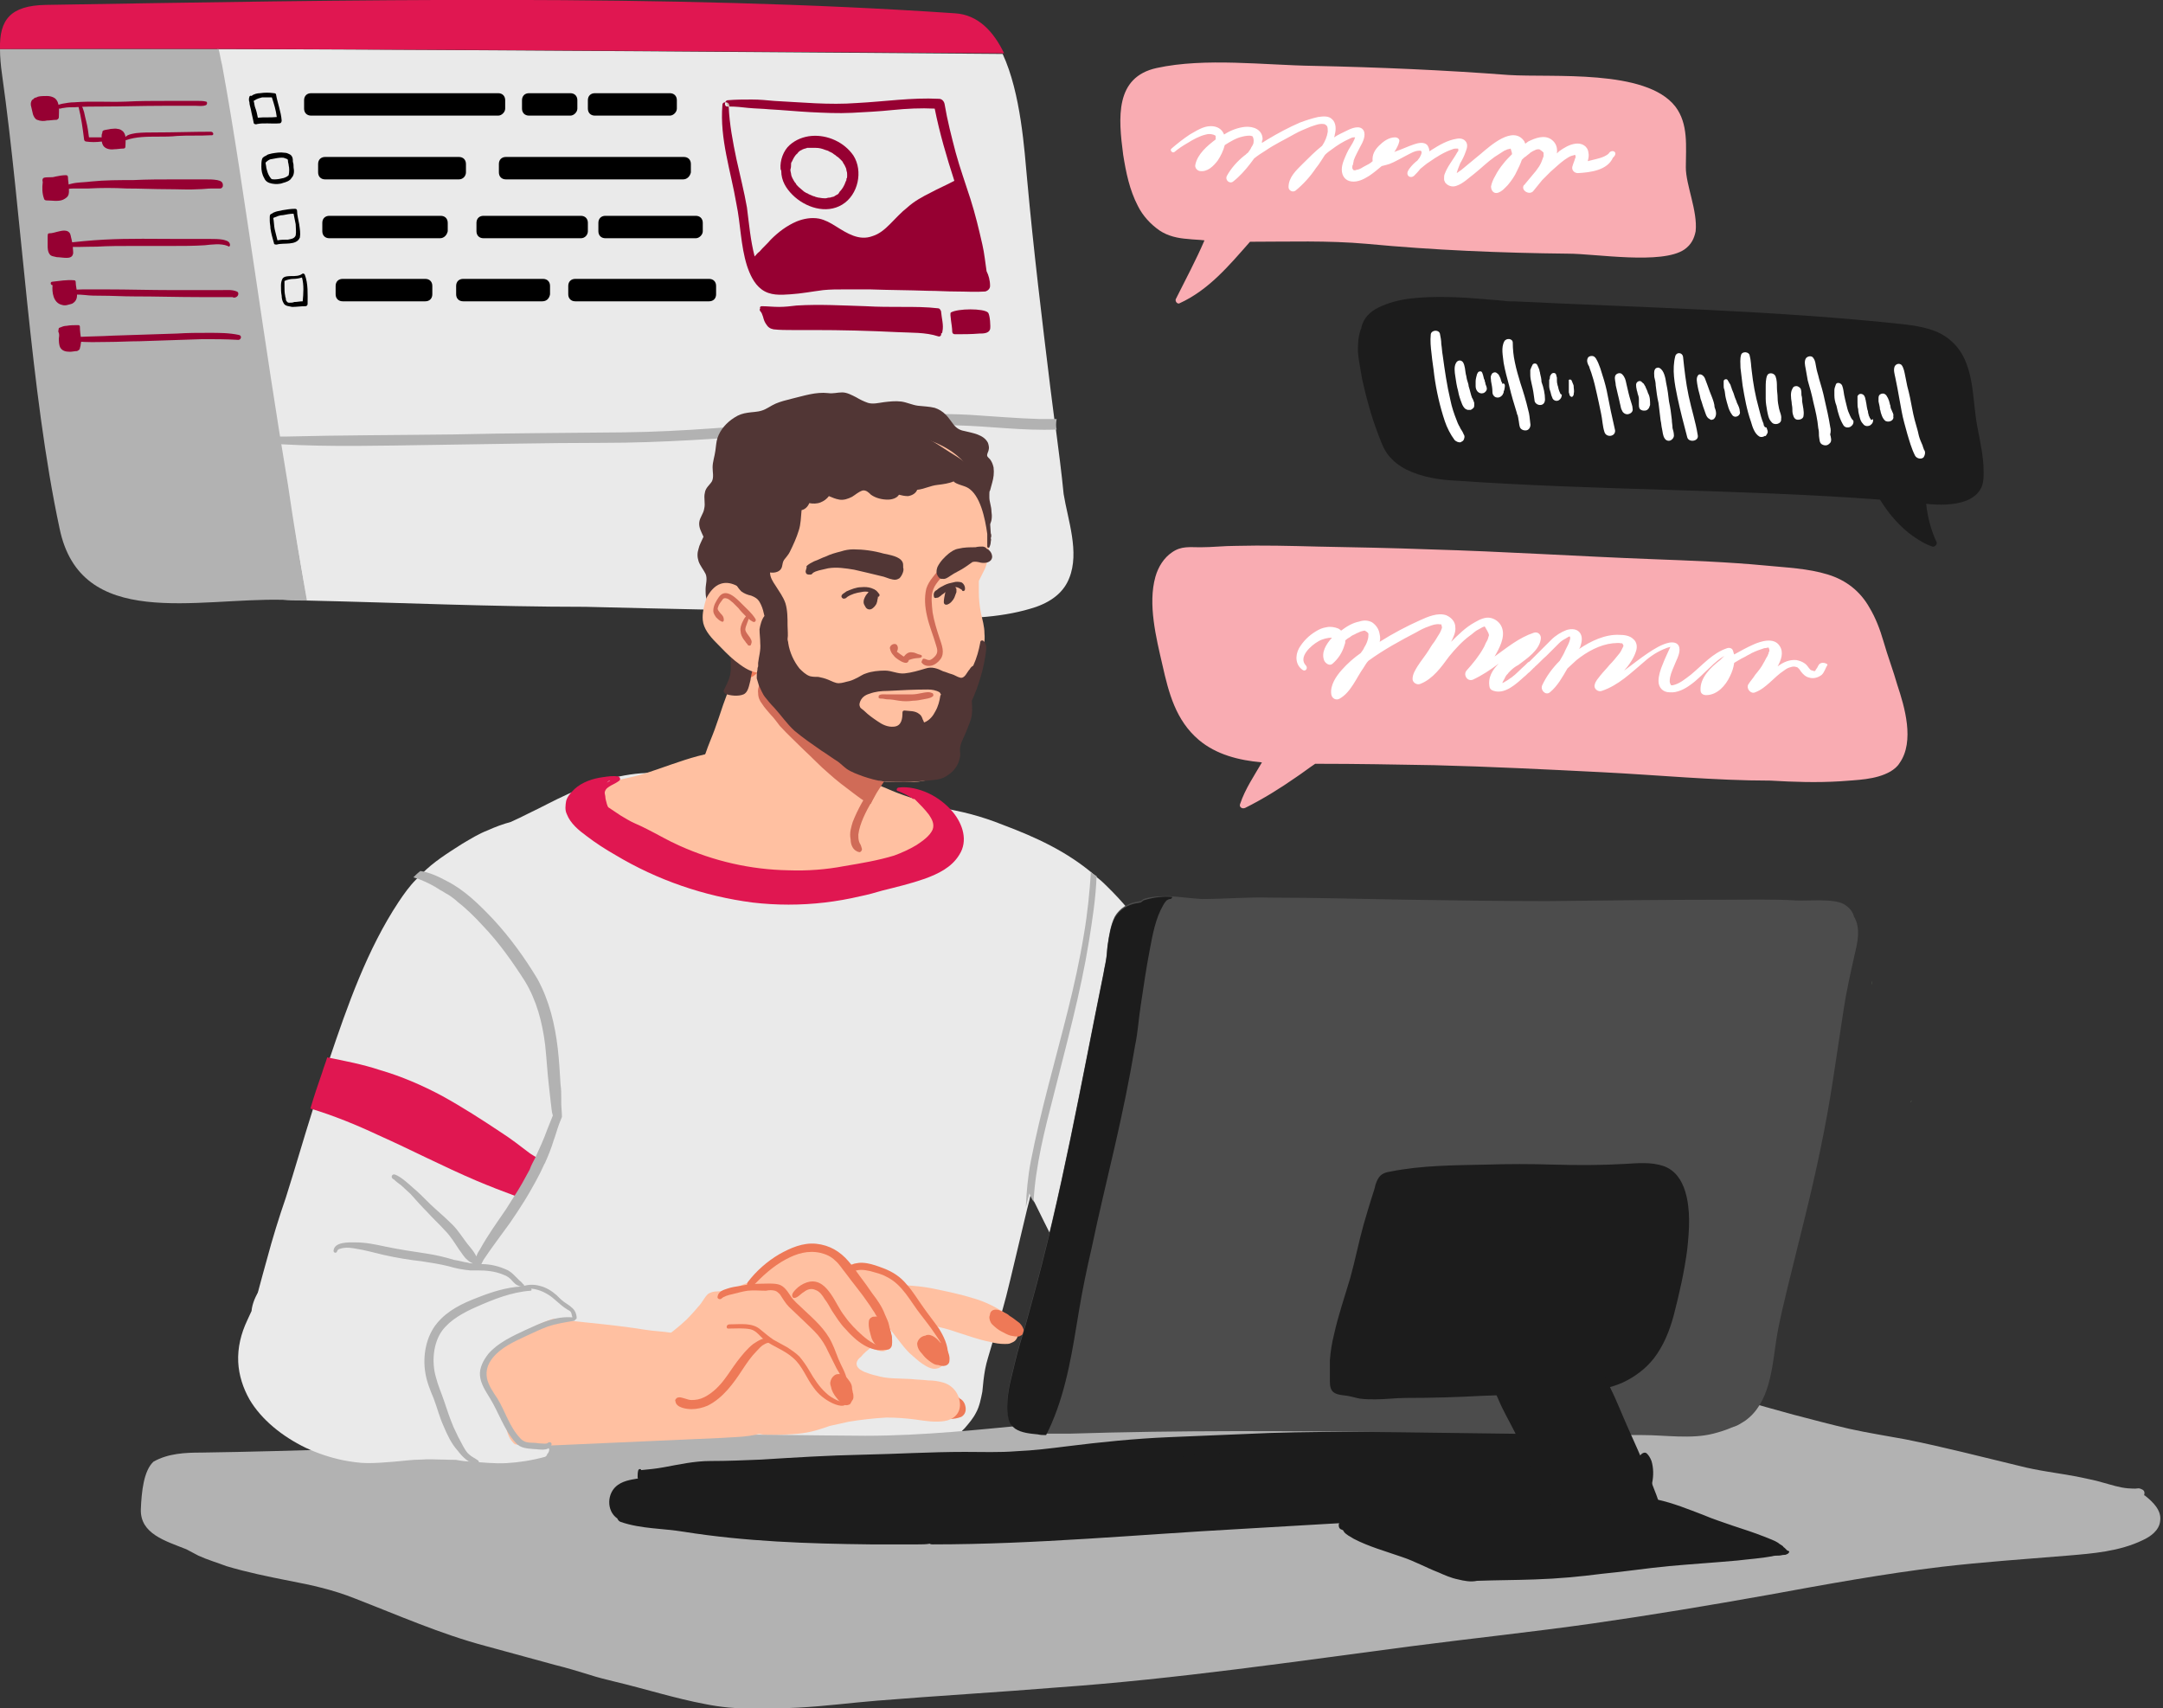
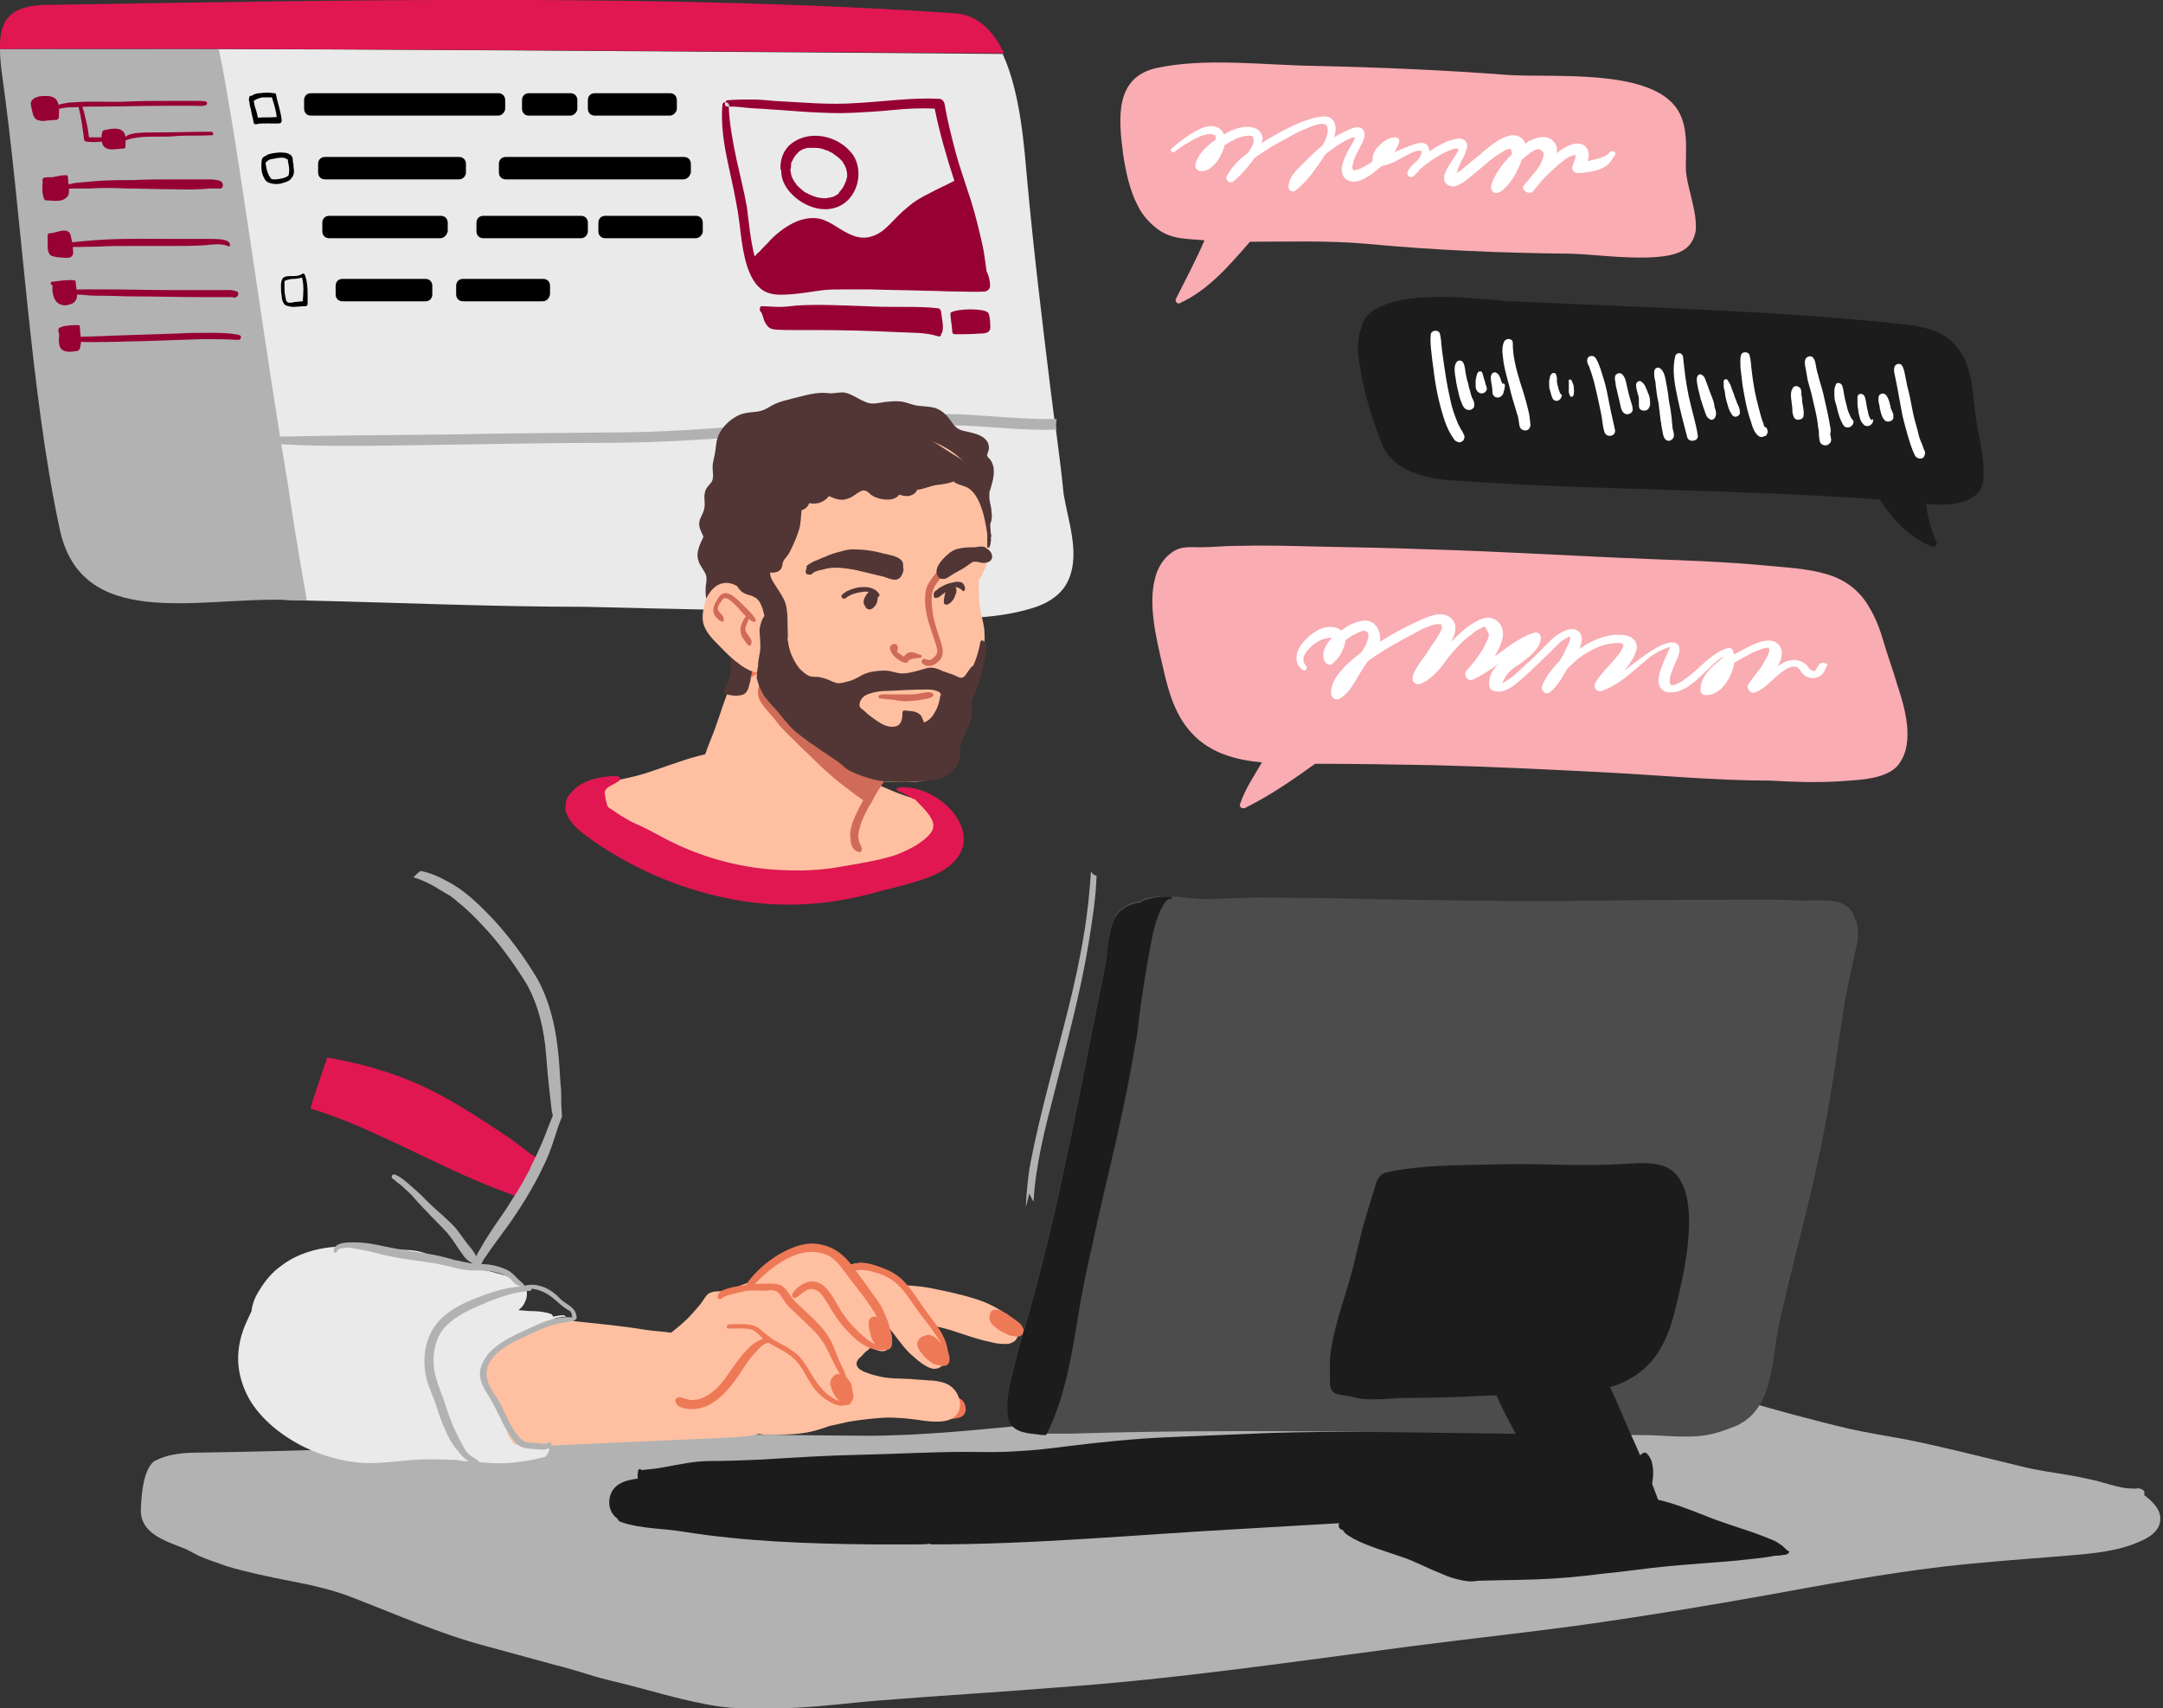
<svg xmlns="http://www.w3.org/2000/svg" version="1.1" id="Layer_1" x="0px" y="0px" viewBox="0 0 308.7 243.8" style="enable-background:new 0 0 308.7 243.8;" xml:space="preserve">
  <rect x="0" y="0" width="308.7" height="243.8" fill="#333333" stroke="none" />
  <style type="text/css">
	.st0{fill:#EAEAEA;}
	.st1{fill:#B2B2B2;}
	.st2{fill:#E01751;}
	.st3{fill:#FFC0A1;}
	.st4{fill:#EE7957;}
	.st5{fill:#D06B57;}
	.st6{fill:#513635;}
	.st7{fill:#1C1C1C;}
	.st8{fill:#7F8E6F;}
	.st9{fill:#4C4C4C;}
	.st10{fill:#F9ACB2;}
	.st11{fill:#FFFFFF;}
	.st12{fill:#D2BAB0;}
	.st13{fill:#960032;}
</style>
  <g>
    <path class="st0" d="M152.6,82.5c-0.7,1.8-2.2,3.2-4.7,4.1c-8.9,3-20.5,1-29.5,0.8c-11.6-0.3-23.2-0.5-34.8-0.8   c-13.3,0-26.6-0.6-39.9-0.9c-0.9-5.5-1.9-11-2.8-16.5c-0.3-1.9-0.6-3.8-0.9-5.8c-0.1-0.3-0.1-0.7-0.2-1c-1.2-7.8-2.4-15.7-3.6-23.5   c-1.5-9.9-2.9-19.8-4.7-29.6c-0.1-0.8-0.3-1.5-0.5-2.3c37.2,0.1,86.7,0.5,112.1,0.7c2.6,5.6,3.1,13.7,3.5,18   c0.9,9.9,2.1,19.8,3.3,29.6c0.2,1.6,0.4,3.2,0.6,4.7c0.1,0.4,0.1,0.9,0.2,1.3c0.4,3.1,0.8,6.1,1.1,9.2   C152.4,74.2,154.1,78.8,152.6,82.5z" />
    <path class="st1" d="M150.8,61.3c-4.8,0.2-9.7-0.5-14.4-0.6c-4-0.1-8.1,0.1-12.2,0.3c-4.3,0.2-8.5,0.6-12.8,0.9   c-8.5,0.7-17,1.3-25.5,1.3c-8.1,0-16.3,0.2-24.4,0.3c-7.1,0.1-14.3,0.3-21.4-0.1c-0.7,0-1.5-0.1-2.2-0.2c-0.5,0-0.4-0.8,0.1-0.8   c0.7,0,1.3,0,2-0.1c0.3,0,0.5,0,0.8,0c7.9-0.2,15.9-0.2,23.8-0.3c8.2-0.2,16.3-0.2,24.5-0.3c8.5-0.1,16.9-0.9,25.4-1.6   c4.2-0.3,8.4-0.6,12.6-0.8c3.8-0.2,7.6-0.3,11.3-0.1c3.3,0.2,6.6,0.5,10,0.6c0.8,0,1.6,0,2.4,0C150.7,60.4,150.7,60.9,150.8,61.3z" />
    <path class="st1" d="M43.8,85.7c-0.3,0-0.5,0-0.8,0c-0.9,0-1.8,0-2.6-0.1C28,85.3,11.5,90,8.5,75.4C4.3,55.8,3.1,30.5,0.3,10.7   C0.1,9.3,0,8.1,0,7c8.1,0,18.6,0,30.5,0c0.2,0,0.5,0,0.7,0c0.2,0.8,0.3,1.5,0.5,2.3c1.8,9.8,3.2,19.7,4.7,29.6   c1.5,10.1,3,20.2,4.7,30.3C41.9,74.7,42.8,80.2,43.8,85.7z" />
-     <path class="st0" d="M192.1,192.6c0,1.3-0.2,2.7-0.8,3.9c-0.7,1.4-2,2.3-3.3,3.1c-1.7,0.9-3.4,1.7-5.2,2.4   c-1.6,0.6-3.2,1.2-4.8,1.7c-1.5,0.5-3.3,0.8-4.7,0.1c-1.6-0.7-2.9-1.8-4.1-3c-1.2-1.1-2.3-2.4-3.5-3.6c-1.3-1.4-2.7-2.7-4-4.1   c-1.4-1.4-2.8-2.7-4.1-4.1c-1.3-1.4-1.8-3.7-3.1-5.1c-2-2.2-5.4-9.4-6.8-12.2c-0.4-0.7-0.6-1.2-0.6-1.2c-0.1,0.5-0.3,1.2-0.5,2   c-0.9,3.7-2.4,10.2-3,12.5c-0.6,2.4-1.4,4.7-2.1,7.1c-0.3,1.1-0.7,2.2-0.9,3.3c-0.2,1.1-0.3,2.1-0.4,3.2c-0.2,1-0.4,2.1-0.9,3   c-0.4,0.8-1,1.5-1.6,2.2c-1.1,1.2-2.6,2.1-4.1,2.7c-3.2,1.3-6.6,1.6-10,2c-4.9,0.6-9.7,1.2-14.6,1.6c-5.1,0.5-10.3,0.7-15.4,1   c-2.4,0.1-4.8,0.1-7.2-0.3c-1.1-0.2-2.1-0.5-3.2-0.7c-1.1-0.2-2.2-0.4-3.3-0.7c-2.1-0.5-4.2-1.2-5.9-2.4c-1.7-1.1-2.6-2.9-3.3-4.8   c-1.5-4.5-2.5-9.4-2.4-14.2c0-0.6,0-1.3,0.1-1.9c-0.1-0.9-0.1-1.9-0.2-2.8c0-0.4-0.1-0.8-0.1-1.2c0-0.4-0.1-0.8-0.1-1.2   c-0.5,0.9-1,1.9-1.5,2.8c-0.6,1.2-1.3,2.5-1.9,3.8c-1.2,2.5-2.3,5-3.6,7.5c-0.6,1.2-1.3,2.4-2.1,3.6c-0.8,1.1-1.6,2.3-2.5,3.2   c-1.7,1.6-3.9,2.4-6.2,2.6c-2.3,0.2-4.7,0-7-0.3c-2.1-0.3-4-1.1-5.5-2.6c-3.5-3.5-2.7-8.8-1.8-13.2c0.6-2.9,1.4-5.7,2.2-8.6   c0.8-3,1.7-5.9,2.7-8.8c1.3-4.1,2.5-8.3,3.8-12.4c0.5-1.7,1.1-3.5,1.7-5.2c0.2-0.7,0.5-1.4,0.7-2.1c2.6-7.7,5.4-15.7,9.9-22.5   c0.8-1.2,1.6-2.3,2.5-3.2c0.3-0.3,0.6-0.6,0.9-0.9c1.6-1.6,3.5-2.8,5.7-4.2c1.2-0.7,2.3-1.4,3.6-1.9c1.1-0.5,2.2-0.9,3.3-1.2   c0.9-0.4,1.7-0.8,2.5-1.2c1.9-0.9,3.7-1.9,5.7-2.8c3.8-1.7,7.8-3,11.9-3c1.1,0,2.3,0.1,3.4,0.2c1.2,0.1,2.4,0.2,3.6,0.2   c2.3,0.1,4.6,0.1,6.9,0.2c2,0,4.1-0.1,6.1,0c1.7,0.1,3.5,0.4,5,1.3c0.7,0,1.3,0.1,2,0.1c1.6,0.1,3.1,0.4,4.7,0.8   c1.5,0.4,3,0.8,4.6,1.2c1.6,0.4,3.1,0.6,4.7,0.9c1.5,0.3,3.1,0.6,4.6,1c1.5,0.4,3,0.9,4.5,1.5c4.8,1.8,9.1,3.8,12.9,7   c0.3,0.2,0.5,0.5,0.8,0.7c0.5,0.4,0.9,0.8,1.3,1.2c4.1,4,7.3,8.9,10.3,13.6c2.4,3.8,4.1,8,6.2,12c2.2,4.2,4.7,8.4,6.6,12.8   c1.8,3.4,3.3,7.2,5.3,10.4c1.7,2.6,3.1,5.2,4,8.1c0.5,1.6,0.9,3.3,1.2,5C191.8,189.8,192,191.2,192.1,192.6z" />
    <path class="st2" d="M76.6,165.2c-0.3,0.6-0.6,1.1-0.8,1.7c-0.7,1.3-1.4,2.6-2.2,3.8c-1.9-0.7-3.7-1.4-5.6-2.2   c-4.7-2-9.3-4.4-14-6.5c-3.2-1.5-6.4-2.8-9.7-3.8c0.5-1.7,1.1-3.5,1.7-5.2c0.2-0.7,0.5-1.4,0.7-2.1c2.5,0.5,5.1,1,7.5,1.8   c3.1,0.9,6.1,2.2,8.9,3.7c2.9,1.6,5.7,3.4,8.4,5.2c1.4,0.9,2.7,1.9,4,2.9C75.9,164.8,76.3,165,76.6,165.2z" />
    <path class="st3" d="M81.2,115.7c0.2,1.5,1.9,2.6,3.1,3.4c1.5,0.9,3.1,1.6,4.7,2.4c0.8,0.4,1.8,0.9,2.6,1.4   c1.2,0.6,2.3,1.2,3.5,1.7c4.9,2.1,10,3.6,15.4,4c5.3,0.4,10.6-0.4,15.7-2c1.4-0.4,2.9-0.9,4.2-1.4c1.5-0.6,3-1.3,4.2-2.5   c1.1-1.1,1.8-2.5,1.6-4.1c-0.2-1-0.6-1.9-1.3-2.6c-0.7-0.7-1.5-1.1-2.4-1.4c-0.8-0.3-1.7-0.5-2.6-0.8c-1.2-0.4-2.3-0.8-3.4-1.3   c-0.7-0.3-1.5-0.6-2.2-0.9c-0.7-0.6-1.5-0.9-2.3-1.2c-1-0.3-2.1-0.5-3.1-0.9c-1.3-0.5-2.5-1.1-3.8-1.4c-2.5-0.7-5.1-1.1-7.7-1.1   c-2.6,0-5.2,0.2-7.8,0.9c-2.6,0.7-5.1,1.7-7.6,2.5c-2.9,0.9-6.1,1.1-8.8,2.6C82.1,113.4,81,114.4,81.2,115.7z" />
    <path class="st3" d="M100.1,113c0.6,0.5,1.3,0.9,2,1.3c0.9,0.7,1.9,1.3,2.8,1.9c1.9,1.2,4,2.2,6.1,3c1,0.4,2.1,0.7,3.1,1.1   c1,0.3,2,0.7,3,1c0.9,0.2,2,0.5,2.9,0.1c0.7-0.3,1.2-1,1.6-1.7c0.9-1.7,1.7-3.4,2.6-5.1c0.1-0.3,0.3-0.6,0.4-0.8   c0.5-1,1.2-1.9,1.8-2.9c0.3-0.5,0.6-1,0.9-1.5c0.1-0.1,0.2-0.2,0.2-0.4c0.1-0.3,0.2-0.6,0.3-0.8c0.1-0.1,0.1-0.3,0.1-0.4   c0-0.1,0-0.2,0-0.3c-0.1-0.3-0.3-0.6-0.5-0.8c-0.2-0.2-0.4-0.3-0.6-0.4c-0.1-0.1-0.3-0.2-0.4-0.3c-0.4-0.3-0.7-0.8-0.9-1.2   c-0.5-0.8-0.9-1.6-1.3-2.5c-0.4-1-0.8-2-1.3-2.9c-1-1.7-2.4-3.1-3.8-4.4c-1.7-1.5-3.4-2.8-5.2-4.1c-0.8-0.6-1.6-1.2-2.3-1.9   c-0.7-0.6-1.4-1.2-2.3-1.6c-0.1-0.1-0.3,0-0.4,0.1c-1.5,1.4-2.2,3.6-2.8,5.5c-0.2,0.5-0.4,1.1-0.6,1.6c-0.2,0.4-0.3,0.8-0.5,1.2   c-0.1,0.2-0.2,0.4-0.3,0.7c-0.5,1.4-1,2.7-1.5,4.1c-0.4,1.2-0.8,2.4-1.2,3.5c-0.4,1.1-0.9,2.2-1.3,3.4c-0.5,1.2-0.9,2.3-1.2,3.6   C99.2,111.8,99.5,112.5,100.1,113z" />
    <path class="st4" d="M104.9,95.8c0,0.1,0.1,0.2,0.1,0.3c0.3,0.5,0.6,0.9,1.2,0.9c0.5,0,0.9-0.3,1.3-0.5c0.4-0.3,0.9-0.7,1.2-1.1   c0.2-0.2,0.3-0.5,0.2-0.7c0.2-0.1,0.4-0.3,0.6-0.3c0.2-0.1,0.1-0.3-0.1-0.4c-0.9-0.2-1.4,0.9-2.2,1.1c-0.7,0.1-1.3-0.1-2-0.4   C105.2,95,105,95.4,104.9,95.8z" />
    <path class="st5" d="M121.7,117.3c0.7-1.8,1.7-3.5,2.8-5.2c0.4-0.7,0.9-1.4,1.2-2.2c0.1-0.2,0.5-0.2,0.5,0.1c0,0.7-0.3,1.3-0.6,2   c-0.4,0.8-0.8,1.6-1.2,2.4c-0.8,1.4-1.7,3.1-1.9,4.7c0,0.4,0,0.6,0.1,1c0.1,0.2,0.1,0.3,0.2,0.4c0.1,0.2,0.1,0.3,0.2,0.6   c0.1,0.2-0.2,0.6-0.4,0.5c-0.9-0.2-1.2-1.1-1.2-1.8C121.2,118.8,121.5,118,121.7,117.3z" />
    <path class="st5" d="M108.2,98.9c0,0.6,0.2,1.1,0.6,1.6c0.3,0.5,0.8,1,1.2,1.5c0.5,0.5,0.9,1.1,1.3,1.6c1.1,1.2,2.3,2.3,3.4,3.4   c1.2,1.1,2.3,2.3,3.6,3.4c1.1,1,2.3,1.9,3.5,2.8c0.7,0.5,1.6,1.3,2.5,1.5c0.1-0.3,0.3-0.6,0.4-0.8c0.5-1,1.2-1.9,1.8-2.9   c0.3-0.5,0.6-1,0.9-1.5c0.1-0.1,0.2-0.2,0.2-0.4c0.1-0.3,0.2-0.6,0.3-0.8c0.1-0.1,0.1-0.3,0.1-0.4c0-0.1,0-0.2,0-0.3   c-0.4-0.4-0.7-0.9-1.1-1.3c-0.1-0.1-0.2-0.2-0.3-0.3c-0.4-0.4-0.7-0.8-1.1-1.2c-0.2-0.2-0.4-0.4-0.6-0.6c-0.6-0.6-1.3-1.1-2-1.6   c-1.6-1.2-3.2-2.5-4.7-3.8c-1.5-1.3-3-2.6-4.5-4c-0.7-0.6-1.3-1.2-1.9-1.9c-0.5-0.5-1-1.1-1.7-1.3c-0.2,0-0.4,0.1-0.4,0.3   c-0.1,1.7-0.5,3.4-1,5C108.4,97.6,108.1,98.3,108.2,98.9z" />
    <path class="st6" d="M99.7,78.3c-0.2,0.6-0.2,1.2,0,1.8c0.2,0.6,0.7,1.2,1,1.8c0.3,0.7,0,1.5,0,2.2c0,0.7,0,1.5,0.5,2.2   c0.1,0.1,0.3,0.3,0.4,0.3c0.1,0.4,0.2,0.9,0.3,1.3c0.1,0.6,0.3,1.1,0.8,1.5c0.3,0.2,0.6,0.4,1,0.5c0.1,0,0.2,0,0.3,0.1   c0.1,0.7,0.2,1.4,0.2,2c0.1,1.1,0.1,2.3,0.1,3.4c0,1.2-0.5,2.1-1,3.1c-0.1,0.2,0.1,0.4,0.2,0.5c0.7,0.3,1.9,0.4,2.6,0.1   c0.7-0.3,0.8-1.3,1-2c0.1-0.8,0.3-1.5,0.5-2.3c0.1-0.4,0.3-0.8,0.4-1.2c0.4,0,0.7-0.1,1.1-0.2c1.4-0.8,2.1-2.5,2.6-3.9   c0.5-1.4,0.8-2.8,1.5-4.1c0.6-1.2,1.6-2.2,2.8-2.9c3-1.8,6.1-3.3,9.1-5c0.7-0.4,1.3-0.7,2.1-0.8c0.8-0.1,1.5,0.1,2.3,0.2   c0.8,0.1,1.5,0.2,2.3,0.2c0.9,0,1.7-0.2,2.6-0.3c1.8-0.2,4.6-0.1,5.9-1.7c0.3,0.1,0.6,0.1,0.8-0.1c0.5-0.4,0.5-1.4,0.4-2   c0-0.7-0.3-1.4-0.3-2c0,0,0-0.1,0-0.2c0-0.1,0-0.2,0-0.3c0-0.2,0-0.4,0.1-0.5c0.1-0.4,0.2-0.7,0.3-1.1c0.2-0.7,0.3-1.4,0.2-2.2   c-0.1-0.4-0.2-0.7-0.4-1c-0.1-0.2-0.4-0.4-0.5-0.6c-0.1-0.3,0.2-0.7,0.2-0.9c0.1-0.3,0-0.7-0.1-1c-0.6-1.2-2.2-1.4-3.4-1.7   c-0.6-0.1-1.1-0.4-1.5-0.9c-0.4-0.5-0.7-1-1.1-1.4c-0.5-0.5-1-0.8-1.6-1c-0.8-0.2-1.6-0.2-2.4-0.3c-0.8-0.1-1.6-0.5-2.4-0.6   c-0.8-0.1-1.7,0-2.5,0.1c-0.7,0.1-1.5,0.3-2.2,0.1c-0.6-0.2-1.2-0.5-1.7-0.8c-0.6-0.3-1.3-0.7-2-0.7c-0.7,0-1.3,0.2-2,0.1   c-1.8-0.2-3.5,0.4-5.2,0.8c-0.8,0.2-1.6,0.4-2.3,0.7c-0.7,0.3-1.3,0.8-2,1c-0.6,0.2-1.4,0.2-2,0.3c-0.7,0.1-1.3,0.3-1.9,0.7   c-1.1,0.7-2,1.7-2.4,2.9c-0.2,0.6-0.2,1.2-0.3,1.8c-0.1,0.8-0.4,1.6-0.4,2.4c0,0.7,0.2,1.4-0.1,2c-0.3,0.5-0.9,0.9-1,1.6   c-0.2,0.8,0.1,1.5-0.1,2.3c-0.1,0.7-0.6,1.2-0.7,1.9c-0.1,0.8,0.3,1.4,0.6,2.1C100.1,77.3,99.8,77.8,99.7,78.3z" />
    <path class="st3" d="M106.5,83.7c0,1.9,0.4,3.8,0.7,5.7c0.3,1.9,0.5,3.8,0.7,5.7c0.1,1.4,0.6,1.5,1.2,2.8c0.7,1.4,2.3,2.6,3.4,3.7   c1.2,1.2,2.4,2.7,3.8,3.7c2.6,1.8,4.7,4.1,7.7,5.2c0.4,0.3,0.8,0.6,1.2,0.8c0.8,0.3,1.7,0.3,2.6,0.3c0.1,0,0.3,0,0.4,0   c0.2,0,0.4,0,0.5,0c0.2,0,0.4,0,0.6,0c0.4,0,0.7,0,1.1,0c1.7-0.1,3.5-0.5,4.6-1.9c0.9-1.3,1.2-2.9,1.6-4.4c0.3-1,0.6-2,0.9-3   c0.3-1,0.7-1.9,1.1-2.9c0.7-2,1.2-4,1.6-6c0.2-1,0.4-2,0.3-3c0-1-0.3-2-0.5-2.9c-0.2-1-0.3-2-0.3-3c0-0.5,0-1.1,0-1.6   c0.3-0.6,0.6-1.2,0.9-1.8c0.9-2.3,0.4-4.7,0.1-7.1c-0.1-1.2-0.3-2.4-0.5-3.6c-0.2-0.9-0.6-1.1-1-1.9c-1.6-3.8-5.4-5.6-9.2-6.4   c-1.7-0.3-3-1.4-4.7-1.4c-3.3-0.1-6.7,0.5-9.6,2.1c-2.6,1.4-5,3.4-6.7,5.9c-0.8,1.2-1.4,2.6-1.7,4.1c-0.4,1.8-0.3,3.6-0.3,5.4   C106.8,79.9,106.5,81.8,106.5,83.7z" />
    <path class="st3" d="M100.3,88.5c0.1,1.2,1,2.3,1.9,3.2c0.9,0.9,1.7,1.8,2.7,2.6c0.9,0.7,1.9,1.5,3.2,1.7c1.4,0.2,2.4-0.6,2.9-1.6   c1.5-2.5,0.2-5.5-1.7-7.6c-0.1-0.1-0.2-0.2-0.4-0.2c-0.1-0.1-0.1-0.1-0.2-0.2c-0.5-0.5-1.1-1-1.7-1.5c-1-0.8-2.5-2.1-4.1-1.6   c-1,0.3-1.7,1.3-2.1,2.1C100.5,86.4,100.2,87.5,100.3,88.5z" />
    <path class="st6" d="M104.4,77.1c0,1.2,0,2.3,0.1,3.5c0.1,0.9,0.1,1.8,0.5,2.7c0.2,0.4,0.5,0.8,0.8,1.1c0.4,0.3,0.9,0.5,1.4,0.6   c0.5,0.2,0.9,0.4,1.2,0.9c0.3,0.5,0.5,1.1,0.6,1.6c0,0.1,0.1,0.3,0.1,0.4c-0.4,0.5-0.6,1.3-0.7,1.9c0,0.7,0.1,1.3,0.1,2   c0.1,1-0.2,1.9-0.3,2.8c0,0.2,0,0.3,0,0.5c-0.1,0.2-0.1,0.4-0.1,0.5c-0.1,0.4-0.1,0.8-0.1,1.2c0.1,0.3,0.2,0.7,0.3,1   c0.3,0.6,0.5,1.2,0.9,1.7c0.4,0.5,0.8,1,1.3,1.5c1,1.1,1.8,2.3,2.9,3.3c1.2,1,2.5,1.9,3.8,2.8c0.8,0.5,1.6,1.1,2.4,1.6   c0.4,0.3,0.8,0.7,1.2,1c0.7,0.5,1.6,0.8,2.4,1.1c0.9,0.3,1.9,0.6,2.8,0.7c1,0.1,2,0.1,3.1,0.1c1.1,0,2.2-0.1,3.3-0.2   c0.9-0.1,1.8-0.1,2.6-0.6c0.7-0.4,1.3-1,1.6-1.6c0.2-0.3,0.3-0.7,0.4-1.1c0.1-0.4,0-0.7,0-1.1c0-0.9,0.6-1.8,0.9-2.6   c0.3-0.8,0.7-1.6,0.8-2.4c0.1-0.7,0-1.4,0-2c1-2.2,1.7-4.6,2-6.9c0.1-0.6,0.1-1.2-0.3-1.6c-0.2-0.2-0.5-0.1-0.5,0.2   c-0.2,1.1-0.5,2.2-1,3.3c-0.2,0.1-0.4,0.3-0.5,0.5c-0.4,0.4-0.7,1.4-1.4,1.2c-0.4-0.1-0.8-0.4-1.2-0.5c-0.4-0.1-0.8-0.3-1.2-0.4   c-0.8-0.4-1.6-0.7-2.5-0.4c-1,0.3-2,0.6-3,0.7c-1,0.1-1.8-0.4-2.8-0.4c-0.9,0-1.9,0.1-2.7,0.4c-0.4,0.1-0.8,0.4-1.2,0.6   c-0.4,0.2-0.8,0.4-1.2,0.5c-0.5,0.1-1,0.3-1.5,0.3c-0.5,0-1-0.3-1.5-0.5c-0.5-0.2-0.9-0.3-1.4-0.4c-0.4,0-0.8,0-1.2-0.1   c-0.6-0.2-1.1-0.7-1.5-1.1c-0.8-1-1.4-2.3-1.6-3.6c0-0.2-0.1-0.4-0.1-0.6c0.1-0.6,0-1.3,0-1.9c0-1.1,0-2.2-0.3-3.2   c-0.3-0.9-0.9-1.7-1.4-2.5c-0.4-0.6-0.8-1.2-0.8-1.9c0.7,0.1,1.5-0.1,1.7-0.8c0.1-0.4,0.1-0.7,0.3-1c0.3-0.4,0.6-0.7,0.8-1.1   c0.5-1,1-2.1,1.3-3.1c0.3-0.9,0.3-1.9,0.4-2.9c0.5-0.1,0.9-0.5,1.1-1c0.5,0.1,1.1,0.1,1.6-0.1c0.5-0.2,0.9-0.5,1.2-0.9   c0.5,0.2,0.9,0.4,1.5,0.5c0.6,0.1,1.2-0.1,1.8-0.4c0.5-0.3,0.9-0.7,1.5-0.9c0.5-0.1,0.9,0.3,1.2,0.6c0.7,0.5,1.6,0.7,2.4,0.7   c0.6,0,1.3-0.2,1.6-0.7c0.4,0.1,0.8,0.2,1.3,0.2c0.6-0.1,1.1-0.4,1.3-0.9c1-0.1,1.9-0.6,2.9-0.7c0.8-0.1,1.6-0.2,2.3-0.5   c0.3,0.4,1.5,0.6,2,0.9c1.8,1,2.5,4.4,2.8,6.6c0,0.1,0,0.2,0,0.3c0,0.5,0,1,0,1.5c0,0.2,0.3,0.2,0.3,0.1c0.1-0.2,0.2-0.5,0.2-0.8   c0-0.1,0.1-0.3,0-0.5c0.1-0.2,0.1-0.5,0-0.7l-0.4-6.2c0-0.6-0.1-1.1-0.4-1.6c-0.3-0.5-0.6-0.6-1.1-0.7c-0.3-0.1-0.3,0-0.5-0.2   c-0.2-0.1-0.3-0.4-0.4-0.6c-0.6-0.7-1.5-1.3-2.3-1.8c-1-0.6-2-1.3-3-1.9c-1-0.6-2.2-1-3.3-1.4c-1.1-0.4-2.2-0.7-3.3-1   c-4.4-1.2-9.3-2-13.6-0.2c-2,0.9-3.9,2.3-5.4,3.8c-0.8,0.8-1.5,1.6-2,2.5c-0.6,1-0.9,2-1,3.1c-0.2,1.2-0.2,2.5-0.2,3.7   C104.4,74.5,104.4,75.8,104.4,77.1z M122.7,100.3c0.2-0.7,0.7-1.1,1.4-1.3c0.8-0.3,1.7-0.4,2.6-0.4c1.9-0.1,3.8-0.2,5.7-0.2   c0.6,0,1.2,0.1,1.7,0.4c0.1,0.1,0.1,0.2,0.2,0.3c0,0.1-0.1,0.1-0.1,0.2c-0.1,0.7-0.3,1.5-0.7,2.2c-0.3,0.6-0.8,1.3-1.6,1.6   c-0.1-0.1-0.1-0.3-0.2-0.4c-0.1-0.3-0.2-0.6-0.5-0.8c-0.6-0.5-1.4-0.4-2.1-0.5c-0.2,0-0.3,0.1-0.3,0.3c0,0.8-0.1,1.9-1.2,2   c-0.9,0.1-1.7-0.3-2.4-0.8c-0.6-0.4-1.3-0.9-1.8-1.4c-0.2-0.2-0.4-0.3-0.6-0.5C122.7,100.8,122.6,100.6,122.7,100.3z" />
    <path class="st6" d="M120.8,84.4c0.7-0.3,1.4-0.6,2.1-0.6c1-0.1,2,0.1,2.6,1c0.1,0.2-0.1,0.5-0.3,0.3c-0.4-0.2-0.7-0.5-1.1-0.6   c-0.4-0.1-0.8-0.1-1.2,0c-0.7,0.1-1.4,0.3-2,0.7c-0.1,0.1-0.2,0.2-0.3,0.2c-0.2,0.1-0.4,0-0.5-0.2C120,84.8,120.6,84.6,120.8,84.4z   " />
    <path class="st6" d="M123.4,85.3c0.1-0.2,0.2-0.4,0.3-0.5c0.1-0.1,0.2-0.2,0.3-0.4c0.1-0.2,0.4-0.3,0.6-0.3c0.2,0,0.5,0.2,0.6,0.4   c0,0.1,0.1,0.1,0.1,0.2c0,0.1,0,0.1,0,0.2c0,0.2,0,0.3,0,0.3c0,0.2-0.1,0.4-0.1,0.6c-0.1,0.3-0.1,0.4-0.2,0.5   c-0.1,0.2-0.4,0.5-0.6,0.6c-0.2,0.1-0.4,0.1-0.6,0c-0.2-0.1-0.3-0.3-0.4-0.5C123.2,86.1,123.2,85.7,123.4,85.3z" />
    <g>
      <path class="st6" d="M133.3,84.6c0.1-0.2,0.2-0.3,0.4-0.4c0.3-0.3,0.7-0.5,1.1-0.7c0.4-0.2,0.8-0.3,1.3-0.4c0.3-0.1,0.7-0.1,1.1,0    c0.4,0.2,0.6,0.7,0.5,1.1c-0.1,0.2-0.4,0.2-0.4,0c-0.7-0.5-0.9-0.4-1-0.4c-0.3,0.1-0.4,0.2-0.5,0.2c-0.2,0.1-0.4,0.2-0.5,0.3    c-0.2,0.1-0.3,0.2-0.5,0.3c-0.2,0.2-0.3,0.2-0.4,0.3c-0.1,0.1-0.2,0.2-0.4,0.3c-0.1,0.1-0.2,0.1-0.3,0.1c-0.2,0.1-0.4,0-0.4-0.1    C133.2,84.8,133.3,84.7,133.3,84.6z" />
    </g>
    <path class="st6" d="M134.7,85.9c0,0.1,0,0.2,0.1,0.3c0.1,0.1,0.2,0.1,0.3,0.1c0.5-0.1,0.9-0.6,1.1-1c0.1-0.3,0.2-0.5,0.3-0.8   c0-0.1,0-0.3,0-0.4c0-0.1,0-0.1-0.1-0.2c0-0.1-0.1-0.2-0.2-0.2c-0.2-0.1-0.4-0.1-0.5-0.1c-0.4,0.2-0.7,0.6-0.8,1   C134.8,85.1,134.7,85.5,134.7,85.9z" />
    <path class="st5" d="M131.8,94c0.3,0,0.5,0.2,0.8,0.2c0.3,0,0.6-0.3,0.8-0.5c0.5-0.5,0.4-1,0.2-1.6c-0.4-1.4-1-2.8-1.3-4.2   c-0.3-1.3-0.4-2.6-0.1-3.9c0.2-0.6,0.5-1.1,0.9-1.6c0.4-0.5,0.9-1.2,1.5-1.5c0.2-0.2,0.5,0,0.4,0.3c-0.3,1.1-1.4,1.8-1.8,2.9   c-0.4,1-0.2,2.2-0.1,3.3c0.2,1.2,0.6,2.5,1,3.7c0.3,0.9,0.8,2.1,0.1,3c-0.3,0.4-0.8,0.8-1.3,0.9c-0.5,0.1-1.1,0-1.4-0.5   C131.6,94.2,131.7,94,131.8,94z" />
    <path class="st6" d="M115,81.7c0.1,0.3,0.3,0.3,0.6,0.3c0.1,0,0.2,0,0.3-0.1c0.2-0.3,0.7-0.4,1-0.5c0.4-0.1,0.9-0.2,1.3-0.3   c1.2-0.2,2.5,0,3.7,0.2c1.3,0.3,2.6,0.6,3.8,0.9c0.6,0.1,1.1,0.4,1.7,0.5c0.4,0.1,0.7,0,1-0.2c0.2-0.2,0.7-1,0.5-1.5   c0-0.1,0-0.1,0-0.2c0-0.2,0-0.4-0.1-0.6c-0.4-0.8-1.8-1-2.7-1.2c-1.4-0.4-2.9-0.6-4.3-0.6c-0.6,0-1.2,0.1-1.8,0.3   c-0.8,0.2-1.5,0.4-2.1,0.7c-0.6,0.2-1.1,0.5-1.7,0.7c-0.4,0.2-0.8,0.4-1.1,0.7C115.2,81.1,114.9,81.4,115,81.7z" />
    <path class="st6" d="M133.7,81.9c0.1,0.3,0.4,0.8,0.8,0.7c0.4,0.1,0.8-0.2,1.1-0.4c0.7-0.5,1.5-0.8,2.2-1.3c0.3-0.2,0.7-0.5,1-0.7   c0.4-0.1,0.8,0,1.2,0.1c0.6,0.1,1.5,0,1.6-0.8c0-0.5-0.3-1-0.8-1.2c-0.1-0.2-0.4-0.3-0.6-0.3c-0.3,0-0.6,0-1,0.1   c-0.8,0-1.6,0-2.4,0.2c-0.6,0.1-1,0.4-1.4,0.7c-0.6,0.5-1.2,1.1-1.6,1.9C133.7,81.2,133.6,81.5,133.7,81.9z" />
    <path class="st5" d="M127.5,93.5c0.2,0.3,0.5,0.5,0.8,0.7c0.3,0.2,0.7,0.4,1,0.4c0.2,0,0.4-0.2,0.4-0.4c1-0.4,1.5-0.2,1.8-0.4   c0.1-0.1,0.1-0.2,0-0.3c-0.2-0.1-0.4-0.1-0.6-0.2c-0.2-0.1-0.5-0.2-0.7-0.2c-0.5-0.1-0.9,0.2-1.2,0.6c-0.2-0.1-0.2-0.1-0.3-0.2   c-0.2-0.1-0.4-0.3-0.7-0.5c0.3-0.5,0.1-1.1-0.3-1.1c-0.4,0-0.7,0.3-0.7,0.6C127.1,93,127.3,93.3,127.5,93.5z" />
    <path class="st5" d="M125.4,99.3c0.2-0.3,0.9-0.2,1.2-0.2c0.5,0,1.1,0,1.6,0c0.6,0,1.3,0,1.9,0c0.5,0,1-0.1,1.5-0.2   c0.5-0.1,1-0.2,1.4,0c0.2,0,0.3,0.4,0.1,0.5c-0.4,0.3-0.9,0.3-1.3,0.4c-0.5,0.1-1,0.2-1.5,0.2c-0.7,0.1-1.3,0.1-2,0   c-0.6-0.1-1.1-0.2-1.7-0.2c-0.2,0-0.5-0.1-0.7-0.1c-0.2,0-0.4,0-0.5-0.1C125.4,99.6,125.4,99.4,125.4,99.3z" />
    <path class="st5" d="M102.6,85.2c1-1.4,2.5,0.2,3.3,1c0.7,0.7,1.4,1.3,1.9,2.1c0.2,0.3-0.1,0.6-0.4,0.4c-0.4-0.2-0.8-0.6-1.1-0.9   c-0.3-0.3-0.6-0.6-0.9-1c-0.3-0.3-0.5-0.5-0.8-0.8c-0.3-0.2-0.5-0.5-0.9-0.6c-0.3-0.1-0.5,0-0.6,0.2c-0.2,0.3-0.5,0.6-0.6,1   c-0.1,0.2-0.1,0.3,0,0.5c0.1,0.1,0.2,0.3,0.3,0.4c0.3,0.3,0.5,0.5,0.5,1c0,0.2-0.2,0.3-0.3,0.2c-0.3-0.1-0.6-0.4-0.8-0.6   c-0.2-0.3-0.4-0.6-0.4-0.9C101.8,86.4,102.2,85.8,102.6,85.2z" />
    <path class="st5" d="M105.9,88.9c0.1-0.2,0.2-0.4,0.3-0.6c0.1-0.1,0.2-0.3,0.3-0.4c0.1-0.1,0.4,0,0.4,0.1c0,0.3-0.2,0.7-0.3,1   c-0.1,0.3-0.3,0.7-0.2,1c0.1,0.3,0.3,0.5,0.5,0.8c0.1,0.1,0.2,0.3,0.3,0.5c0.1,0.2,0.1,0.4,0,0.6c0,0.3-0.4,0.3-0.5,0.1   c-0.1-0.2-0.2-0.2-0.3-0.4c-0.1-0.1-0.2-0.3-0.3-0.4c-0.2-0.3-0.4-0.7-0.4-1.1C105.6,89.6,105.8,89.2,105.9,88.9z" />
    <path class="st4" d="M131.7,200.1c0,0.5,0.3,1,0.6,1.4c0.9,0.8,2.1,1,3.3,1c0.5,0,1.1-0.1,1.6-0.3c0.5-0.3,0.7-0.8,0.6-1.4   c-0.1-0.6-0.4-1-0.8-1.2c-0.1-0.1-0.2-0.2-0.4-0.3c-0.4-0.3-0.8-0.4-1.2-0.6c-0.9-0.2-1.9-0.1-2.7,0.2   C132.2,199.1,131.7,199.5,131.7,200.1z" />
    <g>
      <path class="st3" d="M88.2,198.3c-0.1,1.2,0.4,2.2,1.6,2.7c1,0.4,2.2,0.4,3.2,0.4c0.1,0,0.2,0,0.4,0c1,0.8,2.3,1.2,3.6,1.1    c1.6-0.1,3.2-0.6,4.8-0.3c1.5,0.3,2.9,1.1,4.3,1.7c0.7,0.3,1.4,0.5,2.1,0.7c0.8,0.2,1.6,0.2,2.4,0.2c1.8-0.1,3.5-0.1,5.2-0.5    c0.9-0.2,1.7-0.5,2.6-0.8c0.9-0.2,1.8-0.4,2.7-0.6c1.8-0.3,3.6-0.5,5.4-0.6c1.5,0,2.8,0.1,4.3,0.3c1.3,0.2,2.7,0.4,4,0.2    c1.3-0.2,2.3-1.1,2.2-2.5c-0.1-1.4-1-2.6-2.4-3c-0.7-0.2-1.4-0.3-2.1-0.3c-0.8-0.1-1.7-0.1-2.5-0.2c-1.7-0.1-3.4,0-5-0.5    c-0.5-0.1-1.1-0.3-1.6-0.5c-0.4-0.2-0.9-0.4-1.1-0.9c-0.2-0.5,0.2-1,0.6-1.3c0.4-0.5,0.9-0.9,1.4-1.3c1-1,2.1-1.8,2.5-3.2    c0.2-0.7,0.2-2-0.9-1.9c-0.5-0.8-1.2-1.4-2.2-1.8c-0.4-0.2-0.8-0.3-1.2-0.4c-0.1-0.1-0.3-0.2-0.5-0.3c-1.3-0.7-2.9-0.9-4.3-1    c-1.7-0.1-3.3,0.1-4.9,0.4c-0.6,0.1-1.3,0.3-1.9,0.4c-0.5-0.3-1.1-0.5-1.7-0.8c-0.5-0.2-1.1-0.4-1.6-0.5c-0.2,0-0.5-0.1-0.7,0    c-0.1,0-0.2,0.1-0.3,0.1c-0.1,0.1-0.2,0.2-0.2,0.2c-0.4,0.2-0.8,0.4-1.3,0.6c-0.9,0.3-1.9,0.1-2.8,0.2c-0.4,0-0.9,0.1-1.3,0.4    c-0.4,0.4-0.7,1-1.1,1.5c-0.6,0.7-1.2,1.4-1.9,2.1c-2.4,2.3-5.4,4-7.7,6.3C89.2,195.6,88.3,196.8,88.2,198.3z" />
    </g>
    <g>
      <path class="st3" d="M100.9,187.2c0.2,0.8,0.9,1.3,1.6,1.7c0.4,0.2,0.8,0.4,1.3,0.4c0.6,0.1,1.3,0.1,1.9,0.1    c1.3,0.1,1-0.3,2.1,0.3c0.9,0.4,3.2,2.2,4,2.7c0.8,0.5,1.5,1.2,2.1,2c1.4,1.7,2.3,3.8,4,5.2c0.8,0.6,2.3,1.2,3.3,0.4    c0.6-0.5,0.5-1,0.3-1.7c-0.3-1.1-0.8-2.1-1.3-3c-0.5-1-1.1-2-1.7-3c-0.5-0.9-0.8-1.9-1.5-2.7c-0.2-0.2-0.4-0.4-0.6-0.5    c0.2,0,0.5-0.1,0.7-0.1c1.1-0.2,2.1-0.6,3-1.1c0.2,0.3,0.3,0.5,0.5,0.8c1.2,1.7,2.9,3.7,5,4.1c0.5,0.1,1,0,1.3-0.5    c0.3-0.5,0.2-1.1,0.1-1.6c-0.1-0.6-0.3-1.1-0.5-1.6c1.2,1.3,2.1,2.8,3.3,4c0.6,0.5,1.2,1.1,1.8,1.5c0.6,0.4,1.4,0.9,2.1,0.7    c0.8-0.1,1.3-1,1.3-1.8c0-1-0.5-2-1-2.9c-0.3-0.5-0.6-1-0.9-1.4c1.1,0.2,2.3,0.5,3.4,0.9c1.6,0.5,3.2,1.1,4.8,1.4    c0.7,0.2,1.4,0.3,2.1,0.3c0.3,0,0.6,0,0.8-0.1c0.5-0.2,0.6-0.3,0.7-0.4c0.5-0.5,0.5-1.4,0.3-2c-0.3-0.7-0.9-1.3-1.5-1.7    c-1.4-1-3-1.8-4.7-2.3c-1.9-0.6-3.9-1-5.8-1.4c-1.4-0.3-2.8-0.4-4.3-0.5c-0.2,0-0.4,0-0.6,0c-0.3-0.3-0.5-0.7-0.9-1    c-0.4-0.4-0.9-0.9-1.4-1.1c-0.1-0.1-0.3-0.2-0.4-0.2c-1-0.6-2.2-1-3.4-0.8c-0.4,0-0.7,0.2-1,0.3c-1-0.7-1.8-1.4-2.8-2    c-0.9-0.5-1.9-1-2.9-0.8c-1.2,0.2-2.3,0.8-3.3,1.4c-0.9,0.5-1.8,1.1-2.5,1.9c-0.4,0.4-0.8,0.8-1.2,1.2c-0.2,0.1-0.3,0.3-0.5,0.4    c-0.2-0.1-0.4-0.1-0.5,0.1c-0.1,0.1-0.2,0.2-0.2,0.3c-0.4,0-0.8,0-1.2,0.2c-1.2,0.4-2.2,1.2-3.3,2c-0.1,0-0.1,0-0.2,0    C101.7,185.5,100.7,186.1,100.9,187.2z" />
    </g>
    <path class="st4" d="M118.7,196.7c0.2-0.3,0.5-0.6,0.9-0.6c0.8-0.1,1.3,0.5,1.7,1.1c0.2,0.3,0.3,0.6,0.3,0.9c0,0.2,0.1,0.4,0.1,0.6   c0.1,0.2,0.1,0.5,0.1,0.7c0,0.2-0.1,0.4-0.2,0.5c-0.1,0.2-0.2,0.4-0.3,0.5c-0.2,0.1-0.5,0.2-0.7,0.1c-0.5-0.2-0.9-0.6-1.2-1   c-0.4-0.5-0.7-1-0.8-1.6C118.4,197.4,118.5,197.1,118.7,196.7z" />
    <path class="st4" d="M124,188.6c0-0.3,0.2-0.5,0.4-0.6c0.1-0.1,0.3-0.1,0.4-0.1c0.6-0.1,1.1,0.2,1.5,0.6c0.3,0.3,0.5,0.6,0.6,0.9   c0.3,0.7,0.5,1.7,0.4,2.5c0,0.3-0.3,0.7-0.6,0.7c-0.5,0.1-1-0.1-1.4-0.4c-0.4-0.3-0.7-0.7-0.9-1.2   C124.2,190.3,123.9,189.4,124,188.6z" />
    <path class="st4" d="M131.6,193.2c0.3,0.4,0.6,0.7,1,1c0.4,0.3,0.8,0.6,1.3,0.6c0.3,0.1,0.7,0.2,1,0.1c0.4-0.1,0.6-0.4,0.6-0.7   c0.1-0.7-0.2-1.4-0.6-2c-0.2-0.3-0.4-0.5-0.7-0.6c-0.5-0.6-1-1-1.6-1.1c-0.2,0-0.4,0-0.5,0.1c-0.7,0.1-1.1,0.6-1.2,1.1   C130.9,192.3,131.2,192.8,131.6,193.2z" />
    <path class="st4" d="M141.6,189c0.4,0.4,0.9,0.8,1.3,1c0.4,0.2,0.9,0.5,1.3,0.6c0.5,0.1,1,0.2,1.3,0.1c0.2-0.1,0.4-0.2,0.5-0.3   c0.1-0.1,0.2-0.4,0.1-0.6c-0.1-0.4-0.3-0.7-0.6-1c-0.1-0.1-0.3-0.2-0.4-0.3c-0.1-0.1-0.3-0.2-0.4-0.3c-0.3-0.2-0.4-0.3-0.6-0.4   c-0.3-0.3-0.6-0.4-1-0.6c-0.3-0.2-0.7-0.3-1-0.3c-0.4,0-0.7,0.2-0.8,0.6c0,0.2-0.1,0.3-0.1,0.5C141.2,188.2,141.3,188.7,141.6,189z   " />
    <path class="st4" d="M121.3,180.6c1.6-0.8,3.2-0.2,4.8,0.4c1.3,0.5,2.4,1.2,3.3,2.3c0.9,1,1.6,2.2,2.4,3.3c0.7,1,1.5,2,2.2,3   c0.7,1.1,1.3,2.4,1.3,3.7c0,0.2-0.4,0.2-0.4,0c-0.1-1.1-0.9-2.1-1.5-3c-0.6-0.9-1.3-1.8-2-2.7c-1.5-1.9-2.6-4.3-4.9-5.4   c-0.7-0.4-1.6-0.6-2.3-0.8c-0.9-0.2-1.7-0.3-2.5,0.1C121.2,181.7,120.7,180.8,121.3,180.6z" />
    <path class="st4" d="M106.7,183c1.2-1.6,2.8-3,4.5-4c1.6-0.9,3.4-1.7,5.3-1.5c1.9,0.2,3.4,1.1,4.6,2.5c0.6,0.7,1.1,1.4,1.6,2.1   c0.6,0.8,1.2,1.6,1.8,2.5c0.7,0.9,1.4,1.9,1.8,3c0.2,0.5,0.5,1,0.6,1.6c0.1,0.6,0.3,1.1,0.4,1.7c0,0.2-0.2,0.3-0.3,0.1   c-0.2-0.4-0.4-0.9-0.6-1.3c-0.2-0.4-0.5-0.8-0.8-1.2c-0.3-0.4-0.6-0.8-0.8-1.2c-0.3-0.4-0.5-0.8-0.8-1.2c-1-1.5-2.2-2.9-3.3-4.4   c-0.5-0.6-0.9-1.3-1.5-1.8c-0.6-0.6-1.3-0.9-2.1-1.1c-1.8-0.4-3.4,0.1-4.9,0.9c-1.9,1-3.5,2.5-4.9,4C107,184,106.4,183.4,106.7,183   z" />
    <path class="st4" d="M113.9,183.7c0.5-0.4,1.1-0.7,1.7-0.8c1.4-0.2,2.3,0.8,3,1.8c0.7,1,1.2,2.2,2,3.2c0.7,1,1.6,1.9,2.5,2.7   c0.9,0.8,2.2,1.7,3.4,1.6c0.2,0,0.2,0.4,0,0.4c-2.3,0.5-4.4-1.3-5.8-2.9c-0.8-0.8-1.4-1.8-2-2.7c-0.3-0.5-0.6-1.1-1-1.6   c-0.3-0.5-0.7-1.1-1.3-1.3c-0.6-0.3-1.2-0.1-1.7,0.3c-0.4,0.2-1,1-1.5,0.8C112.7,184.7,113.6,184,113.9,183.7z" />
    <path class="st4" d="M103.8,183.9c0.6-0.2,1.2-0.3,1.9-0.4c1-0.2,1.9-0.3,2.9-0.3c0.8,0,1.7-0.1,2.5,0.1c0.8,0.2,1.3,1,1.7,1.6   c0.5,0.8,1.2,1.3,1.9,2c1.5,1.4,3.1,2.8,4,4.7c0.5,1,0.8,2.1,1.3,3.1c0.5,1,1,2,1,3.2c0,0.2-0.3,0.2-0.4,0   c-0.2-0.9-0.7-1.8-1.2-2.6c-0.4-0.8-0.8-1.6-1.2-2.4c-0.4-0.9-0.9-1.7-1.5-2.4c-0.6-0.7-1.3-1.3-2-2c-0.7-0.7-1.4-1.3-2.1-2   c-0.5-0.5-0.9-1.2-1.3-1.8c-0.2-0.2-0.4-0.4-0.7-0.5c-0.4-0.1-0.8-0.1-1.3,0c-0.9,0-1.7-0.1-2.6,0c-0.7,0.1-1.4,0.3-2.2,0.5   c-0.5,0.1-1.2,0.3-1.5,0.6c-0.2,0.2-0.6,0.1-0.6-0.2C102.5,184.3,103.2,184.1,103.8,183.9z" />
    <path class="st4" d="M104.1,189c1.6,0,3.3-0.3,4.5,0.8c0.6,0.5,1.2,1,1.8,1.4c0.7,0.4,1.3,0.7,2,1.1c0.6,0.4,1.2,0.8,1.7,1.3   c0.5,0.6,1,1.3,1.4,2c0.7,1.2,1.4,2.3,2.4,3.2c0.4,0.4,0.9,0.7,1.5,1c0.4,0.2,0.8,0.3,1.1,0c0.1-0.1,0.3,0,0.3,0.1   c0.1,1.2-1.5,0.6-2.1,0.3c-1-0.5-1.9-1.2-2.6-2.2c-1-1.3-1.6-3.1-2.9-4.2c-1.2-1.1-2.8-1.6-4-2.5c-0.7-0.5-1.2-1.4-2.1-1.6   c-1-0.2-2.1-0.1-3.1-0.1C103.6,189.7,103.6,189,104.1,189z" />
    <path class="st2" d="M80.9,116.2c0.5,1.3,1.7,2.3,2.8,3.1c1.3,1,2.7,1.9,4.1,2.7c6,3.6,12.7,5.9,19.6,6.8c3.4,0.4,6.9,0.4,10.3,0   c1.7-0.2,3.4-0.5,5.1-0.9c1-0.2,2.1-0.5,3.1-0.8c2-0.5,4.1-1,6.1-1.7c1.9-0.7,3.8-1.6,4.9-3.4c1.3-2,0.5-4.4-0.9-6.1   c-0.9-1.1-2.2-2.1-3.5-2.7c-1.3-0.6-2.9-1-4.3-0.8c-0.3,0.1-0.3,0.5,0,0.5c0.7,0.3,1.4,0.6,2.1,1.1c0.1,0.1,0.1,0,0.2,0   c0.8,0.8,1.5,1.5,2.1,2.3c0.4,0.6,0.8,1.3,0.5,2.1c-0.4,0.9-1.4,1.6-2.3,2.2c-1,0.6-2.1,1.1-3.2,1.5c-2.3,0.7-4.7,1.1-7.1,1.5   c-2.6,0.5-5.3,0.7-8,0.6c-5.4-0.1-10.6-1.3-15.5-3.5c-1.6-0.7-3.1-1.6-4.7-2.4c-0.6-0.3-1-0.5-1.7-0.8c-0.7-0.3-1.3-0.7-2-1.1   c-0.6-0.4-1.2-0.8-1.8-1.2c0-0.1-0.1-0.1-0.1-0.2c0-0.1-0.1-0.2-0.1-0.3c-0.1-0.4-0.2-0.7-0.2-0.9c0-0.2-0.1-0.5-0.1-0.7   c0.1-0.6,0.6-0.8,0.9-1c0.4-0.2,0.8-0.4,1.2-0.7c0.2-0.2,0.1-0.5-0.2-0.6c-0.7-0.1-1.4,0-2.1,0.1c-1.5,0.2-3,0.7-4.1,1.7   c-0.5,0.5-1,1-1.2,1.7C80.7,114.9,80.6,115.6,80.9,116.2z M86.6,111.7c0.2-0.2,0.3-0.3,0.5-0.3C86.9,111.5,86.7,111.6,86.6,111.7z" />
    <path class="st1" d="M20.1,215.4c-0.1,3.5,3.5,4.5,6.5,5.7c0.6,0.3,1.1,0.6,1.7,0.9c1.3,0.6,2.7,1,4,1.5c3,0.9,6,1.5,9,2.1   c3.2,0.6,6.3,1.3,9.3,2.5c6.2,2.4,12.3,5.1,18.7,6.8c3.3,0.9,6.6,1.8,9.9,2.7c1.6,0.4,3.3,0.9,4.9,1.4c1.2,0.4,2.5,0.7,3.7,1   c4.2,1,8.6,2.4,12.9,3.2c4.4,0.9,8.8,0.7,13.2,0.5c3.8-0.2,7.6-0.7,11.3-1c8.6-0.7,17.3-1.2,25.9-1.9c16.9-1.2,33.8-3.7,50.6-5.9   c8.5-1.1,17-2,25.5-3.2c8.4-1.2,16.8-2.6,25.2-4.1c8.2-1.5,16.4-3,24.7-4c6-0.7,12-1.1,18-1.6c3.6-0.3,7.4-0.6,10.7-2.2   c1.1-0.5,2.4-1.4,2.5-2.8c0.2-1.5-1.1-2.7-2.1-3.5c-0.1-0.1-0.1-0.1-0.2-0.1c0.1-0.3,0.1-0.6-0.2-0.8c-0.2-0.1-0.4-0.2-0.6-0.2   c-0.6,0.1-1.1,0-1.5,0c-1.2-0.1-2.4-0.5-3.5-0.8c-1.3-0.4-2.6-0.6-3.9-0.9c-2.7-0.5-5.4-0.8-8.1-1.5c-5.4-1.3-10.8-2.7-16.3-3.8   c-2.7-0.5-5.3-0.9-8-1.5c-2.6-0.6-5.2-1.3-7.9-2c-5.2-1.4-10.4-3-15.6-4.3c-2.6-0.6-5.3-1.3-7.9-2c-1.2-0.3-2.4-0.2-3.6-0.2   c-1.1,0-2.2,0-3.4-0.2c-0.2,0-0.3,0-0.5,0.1c-1.3,0-2.5,0-3.8,0.2c-3.9,0.5-7.7,1.4-11.6,2c-4,0.7-8,1.1-12.1,1.6   c-8.2,0.9-16.3,1.7-24.5,2.4c-8.2,0.7-16.5,1-24.7,1.7c-8.3,0.8-16.5,1.7-24.8,1.7c-16.5-0.1-33-0.6-49.5,0.3   c-8.2,0.5-16.4,1.4-24.6,1.6c-6.9,0.2-13.8,0.4-20.7,0.5c-2.2,0-4.7,0.1-6.8,1.3C20.5,209.9,20.2,212.9,20.1,215.4z" />
    <g>
      <path class="st3" d="M109.2,200.1c-1.5-1.4-3.5-2.3-5.5-2.9c-0.7-0.2-1.4-0.3-2.1-0.4c-0.1-0.1-0.2-0.2-0.2-0.3    c-0.1-0.2-0.4-0.2-0.6-0.1c0-0.2,0-0.4,0-0.5c-0.2-2.1-1.2-4.3-3.3-5.2c-1.1-0.5-2.3-0.6-3.4-0.7c-1.3-0.1-2.5-0.3-3.8-0.5    c-2.9-0.4-5.9-0.7-8.8-1c-1.5-0.2-3-0.3-4.4-0.6c-1.4-0.2-2.9-0.5-4.3-0.8c-2.9-0.5-5.9-0.8-8.8-1.2c-1.5-0.2-3-0.4-4.4-0.6    c-1.3-0.2-2.7-0.4-4.1-0.5c-5.1-0.4-10.5,0.3-14.9,3c-1.8,1.1-3.3,2.6-4.2,4.5c-2.5,5.3,3.5,11.3,8.6,13.3    c3.7,1.5,7.3,1.8,11.3,1.6c16.2-0.6,30.7-1.3,46.8-2c1.3-0.1,2.6-0.1,3.9-0.3c1.1-0.2,2.6-0.4,3.3-1.4    C111.1,202.3,110.1,200.9,109.2,200.1z" />
    </g>
    <path class="st4" d="M96.6,199.5c0.4-0.2,0.8,0,1.2,0.1c0.3,0.1,0.6,0.2,0.9,0.2c0.6,0,1.2-0.1,1.8-0.4c1.2-0.6,2.2-1.6,3-2.7   c0.6-0.8,1.1-1.6,1.7-2.4c0.7-0.9,1.4-1.8,2.3-2.5c0.6-0.4,1.9-1.3,2.5-0.5c0.1,0.1,0,0.3-0.1,0.3c-0.3,0-0.6,0.1-0.9,0.3   c-0.4,0.2-0.7,0.6-1,0.9c-0.8,0.8-1.4,1.7-2,2.6c-1.3,2-2.8,4.1-5,5.2c-0.7,0.3-1.5,0.5-2.3,0.5c-0.7,0-2.2-0.2-2.3-1.1   C96.3,199.8,96.4,199.7,96.6,199.5z" />
    <path class="st0" d="M74.5,186.5c-0.3,0.3-0.7,0.7-1.1,0.9c-0.1,0-0.2,0.1-0.3,0.1c-0.4,0.4-1,0.8-1.5,1.1c-1.2,0.7-2.5,1.2-3.6,2   c-0.3,0.4-0.5,0.8-0.8,1.2c-1.2,1.6-2.1,3.3-2.5,5.3c-0.2,1-0.2,1.9,0.2,2.8c0.3,0.9,0.9,1.7,1.3,2.6c1,1.9,2.4,3.5,4.4,4.6   c0.4,0.2,0.2,0.7-0.2,0.8c-2.3,0.4-4.6,0.5-7,0.4c-1.1,0-2.2-0.1-3.3,0c-1.3,0-2.6,0.2-3.9,0.3c-1.2,0.1-2.5,0.2-3.7,0.2   c-1.2,0-2.4-0.2-3.5-0.4c-1.9-0.4-3.7-1-5.4-1.8c-3.3-1.6-6.3-4-8-6.9c-0.9-1.6-1.5-3.4-1.6-5.3c-0.1-2.1,0.4-4.1,1.3-6   c0.2-0.4,0.4-0.9,0.6-1.3c0.1-1.1,0.6-2.2,1.2-3.1c0.8-1.3,1.8-2.5,3.1-3.4c2.6-2,6.2-2.8,9.4-2.7c2.1,0.1,4.3,0.3,6.4,0.4   c1.1,0.1,2.2,0,3.3,0.2c0.8,0.1,1.6,0.4,2.4,0.8c0.8,0.4,1.6,0.8,2.4,1c0.9,0.3,1.8,0.5,2.8,0.6c1,0.2,1.9,0.3,2.9,0.5   c0.8,0.2,1.5,0.4,2.2,0.6c1.1,0.3,2.7,0.7,3.1,2C75.4,184.9,75,185.9,74.5,186.5z" />
    <path class="st0" d="M80.4,187.7c-0.5,0-1,0.1-1.5,0.2c0-0.2-0.1-0.3-0.3-0.4c-0.9-0.3-1.9-0.4-2.9-0.4c-0.5,0-1-0.1-1.5-0.1   c-0.5-0.1-1-0.2-1.5-0.3c-0.8-0.1-1.6-0.2-2.5,0c-1,0.3-1.8,0.8-2.6,1.2c-3,1.6-6.3,3-7.7,5.8c-1.7,3.4,0.4,6.9,1.6,10.1   c0.5,1.2,0.9,2.5,1.9,3.5c0.9,1.1,2.4,1.2,3.9,1.3c1.7,0.1,3.3,0.3,5,0.2c1.8-0.1,3.7-0.4,5.5-0.9c0.2-0.1,0.3-0.3,0.3-0.4   c0.1-0.1,0.2-0.2,0.2-0.3c0.2-0.3,0-0.8-0.4-0.8c-0.5,0-1,0-1.6,0c-0.6,0-1.2,0-1.8-0.1c-0.3-0.1-0.7-0.1-1-0.2   c-0.2-0.1-0.3-0.3-0.5-0.5c-0.6-0.7-0.7-1.9-1.1-2.7c-0.5-0.9-0.8-1.7-1.3-2.7c-0.5-1-1.5-1.7-1.7-2.8c-0.2-0.9-0.2-2,0.3-2.8   c0.9-1.7,2.9-2.8,4.6-3.9c2-1.2,4.2-2.5,6.7-2.8C80.9,188.1,80.7,187.7,80.4,187.7z" />
    <g>
      <path class="st1" d="M81.6,186.6c-0.3-0.3-0.7-0.5-1.1-0.8c-0.4-0.3-0.7-0.6-1.1-1c-0.7-0.6-1.5-1.1-2.4-1.3    c-0.7-0.2-1.5-0.2-2.2,0c0-0.1,0-0.2-0.1-0.2c-0.2-0.2-0.3-0.4-0.5-0.5c-0.2-0.2-0.4-0.4-0.6-0.6c-0.4-0.4-0.8-0.8-1.3-1    c-1.1-0.5-2.3-0.8-3.6-0.8c0.1-0.2,0.2-0.4,0.3-0.6c1.2-1.8,2.5-3.5,3.8-5.3c0.7-1,1.4-2.1,2.1-3.2c0.5-0.8,1-1.7,1.5-2.6    c0.5-0.9,0.9-1.7,1.3-2.6c0.1-0.1,0.1-0.2,0.2-0.4c0.4-0.9,0.8-1.9,1.1-2.9c0.3-0.8,0.5-1.6,0.8-2.4c0.1-0.3,0.3-0.7,0.4-1    c0-0.7-0.1-1.4-0.1-2c0-0.2,0-0.4,0-0.6c0-0.7,0-1.4-0.1-2c-0.1-1.7-0.2-3.5-0.4-5.2c-0.4-3.4-1.2-6.8-2.9-9.9    c-1.8-3-3.9-5.9-6.3-8.5c-2-2.1-4.1-4.2-6.7-5.5c-1.1-0.6-2.4-1.2-3.7-1.4c-0.4,0.3-0.7,0.6-1,0.9c0.3,0.1,0.6,0.2,0.9,0.3    c1,0.4,2,0.9,2.9,1.5c0.4,0.2,0.8,0.5,1.2,0.7c0.2,0.1,0.3,0.2,0.3,0.2c0.3,0.2,0.7,0.5,1,0.8c1.3,1,2.5,2.2,3.6,3.4    c2.3,2.4,4.2,5.1,6,7.9c1.7,2.8,2.5,5.9,2.9,9.1c0.2,1.8,0.3,3.7,0.5,5.5c0.1,0.9,0.2,1.8,0.3,2.7c0.1,0.6,0.1,1.3,0.3,1.9    c-0.3,0.7-0.5,1.3-0.8,2c-0.5,1.4-1.1,2.7-1.7,4c-0.3,0.6-0.6,1.1-0.8,1.7c-0.7,1.3-1.4,2.6-2.2,3.8c-0.4,0.6-0.8,1.3-1.2,1.9    c-1.3,1.9-2.6,3.7-3.7,5.7c-0.2,0.3-0.4,0.6-0.5,1c-0.1-0.2-0.2-0.3-0.3-0.5c-0.3-0.5-0.7-0.9-1-1.3c-0.7-0.9-1.3-1.9-2.1-2.7    c-0.8-0.8-1.7-1.6-2.6-2.4c-0.9-0.8-1.7-1.7-2.6-2.5c-0.5-0.4-1-0.9-1.5-1.3c-0.5-0.4-1-0.8-1.6-1c-0.1,0-0.2,0-0.3,0.1    c-0.1,0.1-0.1,0.2-0.1,0.3c0.1,0.2,0.2,0.3,0.3,0.3c0.3,0.3,0.7,0.6,1.1,0.9c0.4,0.4,0.9,0.8,1.3,1.2c0.8,0.9,1.6,1.8,2.4,2.6    c0.8,0.9,1.7,1.7,2.5,2.6c0.8,0.8,1.4,1.8,2,2.7c0.4,0.5,0.7,1.1,1.2,1.5c0.2,0.2,0.5,0.4,0.8,0.5c-0.2,0-0.4,0-0.7-0.1    c-0.7-0.1-1.3-0.3-2-0.4c-1.3-0.4-2.6-0.7-3.9-0.9c-2-0.3-4-0.6-5.9-1c-1.4-0.3-2.8-0.6-4.3-0.6c-0.9,0-3-0.1-3.1,1.2    c0,0.3,0.4,0.4,0.5,0.1c0.1-0.4,0.5-0.4,0.9-0.5c0.6-0.1,1.2,0,1.8,0.1c1.3,0.2,2.7,0.6,4,0.9c1.8,0.4,3.6,0.7,5.4,0.9    c1.3,0.2,2.6,0.4,3.8,0.7c1,0.3,2,0.5,3.1,0.6c0.2,0,0.4,0,0.7,0c0.1,0,0.2,0,0.3,0c1.3,0,2.5,0.1,3.7,0.6c0.6,0.2,1,0.5,1.4,1    c0.2,0.2,0.4,0.4,0.6,0.5c0.2,0.1,0.4,0.2,0.6,0.2c-2.1,0.1-4.3,0.8-6.3,1.6c-2.1,0.8-4.2,1.8-5.7,3.6c-1.6,1.9-2.1,4.7-1.7,7.1    c0.2,1.3,0.7,2.5,1.2,3.7c0.5,1.3,0.8,2.6,1.4,3.9c0.5,1.2,1.1,2.5,2,3.5c0.7,0.9,1.6,1.9,2.8,1.9c0.3,0,0.3-0.4,0.1-0.5    c-0.4-0.3-0.9-0.5-1.2-0.8c-0.4-0.3-0.6-0.7-0.9-1.2c-0.5-0.9-1-1.9-1.4-2.8c-0.5-1.2-0.9-2.4-1.3-3.6c-0.4-1.2-0.9-2.3-1.2-3.5    c-0.6-2.1-0.4-4.8,0.9-6.6c1.2-1.6,3.1-2.6,4.9-3.4c2.5-1.1,5-2.1,7.7-2.3c0.2,0,0.2-0.2,0.1-0.3c1.2,0.1,2.4,0.7,3.3,1.5    c0.6,0.5,1.2,1.1,1.9,1.5c0.2,0.1,0.4,0.2,0.5,0.4c0.1,0.2,0.1,0.5,0.2,0.7c-2.4-0.2-4.5,0.8-6.7,1.8c-1.9,0.9-3.9,1.8-5.3,3.4    c-0.7,0.9-1.3,2-1.2,3.1c0.1,1.2,0.8,2.2,1.4,3.2c1.3,2.1,2,4.5,3.7,6.4c0.7,0.8,1.6,0.8,2.6,0.9c0.7,0,2.1,0.4,2.5-0.6    c0.1-0.3-0.2-0.5-0.5-0.3c-0.2,0.2-0.7,0.1-0.9,0.1c-0.4,0-0.8-0.1-1.2-0.1c-0.8,0-1.4-0.1-1.9-0.7c-1.5-1.6-2.1-3.8-3.2-5.6    c-0.6-0.9-1.3-1.9-1.5-2.9c-0.2-1.1,0.1-2,0.8-2.9c1.2-1.5,3-2.3,4.7-3.1c1.1-0.5,2.1-1,3.2-1.4c1.2-0.4,2.5-0.6,3.7-0.8    c0.1,0,0.2-0.1,0.2-0.2c0.1,0,0.2-0.1,0.2-0.2C82.3,187.6,82.1,187,81.6,186.6z" />
      <path class="st1" d="M155.7,124.4c-0.2,3-0.5,6-1,8.9c-0.6,3.7-1.4,7.3-2.3,10.9c-1.8,7.2-3.9,14.4-5.3,21.6    c-0.4,2.1-0.6,4.3-0.7,6.5c0.2-0.8,0.4-1.5,0.5-2c0,0,0.2,0.5,0.6,1.2c0.3-5.2,1.6-10.3,2.9-15.3c1.8-7.2,3.8-14.4,5-21.8    c0.5-3.1,1-6.3,1.1-9.4C156.2,124.9,155.9,124.7,155.7,124.4z" />
    </g>
    <path class="st7" d="M88.1,216.7c0.1,0.2,0.2,0.4,0.5,0.5c2.9,1,6,0.9,9,1.4c8.8,1.4,17.7,1.7,26.6,1.8c1.5,0,3,0,4.6,0   c0.8,0,1.5,0,2.2,0c0.6,0,1.2,0,1.7-0.1c0.1,0.1,0.3,0.1,0.4,0.1c14.7,0,29.3-1.4,43.9-2.2c17-1,34-2,50.9-2.6c1.4,0,5.9,0.5,7-0.3   c1-0.7,0.7-2.7,0.9-3.7c0.2-1,0.2-2.1-0.1-3.1c-0.2-0.5-0.4-0.8-0.6-1c-0.3-0.4-0.8-0.1-1,0.2c-0.1,0-0.2-0.1-0.4-0.1   c-2.8-0.7-5.7-0.9-8.5-1.1c-3-0.2-5.9-0.3-8.9-0.5c-18.5-1.1-37.3-0.5-55.8,0.5c-7,0.4-14,0.9-21,1.5c-7.1,0.6-14.2,0.7-21.3,1   c-3.6,0.1-7.2,0.2-10.7,0.5c-3.5,0.2-7.1,0.5-10.6,0.8c-1.7,0.1-3.5,0.3-5.2,0.6c-1.2,0.2-2.5,0.3-3.5,1   C86.6,213,86.5,215.6,88.1,216.7z" />
    <path class="st7" d="M229.7,207c0,0.2-0.2,0.3-0.4,0.3c-0.7,0-1.4-0.1-2.1-0.1c-2.9-0.2-5.8-0.6-8.7-0.8c-3-0.2-6,0-9.1,0.1   c-6.2,0.2-12.3,0.4-18.5,0.6c-3.1,0.1-6.1,0.2-9.2,0.2c-3,0-6.1,0-9.1,0.2c-3,0.2-6,0.6-8.9,0.9c-3,0.3-6,0.5-9,0.7   c-3,0.2-6.1,0.4-9.1,0.7c-1.5,0.2-2.9,0.3-4.4,0.4c-1,0.1-2.2-0.3-3.2,0c0,0-0.1,0.1-0.2,0.1c-3.3,0-6.6,0.3-9.8,0.5   c-3.3,0.1-6.6,0.1-9.8,0.1c-3.1,0-6.2-0.5-9.3-0.1c-1.5,0.2-3.1,0.4-4.6,0.5c-1.5,0.1-3.1,0.1-4.6,0.1c-2.8,0-5.7,0.4-8.5-0.3   c-0.1,0-0.2-0.1-0.2-0.3c0-0.3,0-0.7,0.1-1c0.1-0.2,0.4-0.2,0.4,0c1.1-0.1,2.1-0.2,3.2-0.4c2.2-0.4,4.4-0.9,6.7-0.9   c2.4,0,4.8-0.1,7.2-0.2c4.8-0.3,9.6-0.6,14.5-0.7c4.9-0.1,9.7-0.4,14.6-0.4c2.5,0,4.9,0.1,7.4-0.1c2.4-0.1,4.8-0.4,7.2-0.7   c4.8-0.6,9.7-1.1,14.5-1.3c4.8-0.2,9.6-0.4,14.4-0.6c9.7-0.3,19.5-0.1,29.2-0.2c2.4,0,4.8,0,7.2,0.1c2.3,0.1,4.6,0.3,7,0.3   c1.4,0,4.3-0.5,5,1C229.6,206,229.8,206.5,229.7,207z" />
    <g>
      <path class="st8" d="M272.7,157.3c0-0.1,0.1-0.2,0.1-0.3C272.8,157.1,272.8,157.2,272.7,157.3L272.7,157.3z" />
      <path class="st8" d="M267.1,140.4c0-0.1,0.1-0.3,0.1-0.4c0,0.2-0.1,0.4-0.1,0.5C267.1,140.5,267.1,140.5,267.1,140.4z" />
    </g>
    <path class="st9" d="M264.7,136.2c-0.6,2.7-1.2,5.3-1.6,8c-0.5,3.3-1,6.6-1.5,9.9c-1,6.6-2.4,13.1-4,19.6c-0.8,3.2-1.6,6.5-2.4,9.7   c-0.6,2.6-1.3,5.2-1.7,7.9c-0.6,3.9-0.9,9-4.5,11.5c-0.5,0.3-0.9,0.6-1.5,0.8c-0.1,0-0.2,0.1-0.3,0.1c-0.9,0.4-1.9,0.7-2.7,0.9   c-3.1,0.8-6.9,0.2-10,0.2c-3.9,0-7.7-0.1-11.6-0.1c-7.7-0.1-15.5-0.2-23.2-0.3c-15.7-0.2-31.4-0.3-47.1,0.2c-1.1,0-2.2,0-3.3,0   c-0.4,0-0.8,0-1.2-0.1c-1-0.1-2.3-0.2-3.2-0.8c-0.4-0.3-0.5-0.5-0.7-0.7c0-0.1-0.1-0.2-0.1-0.2c-0.7-1.7-0.2-4.7,0.2-6.2   c0.4-1.7,0.8-3.4,1.3-5.1c0.6-1.9,1.1-3.7,1.6-5.6c4.3-15.4,7.1-31.4,10.3-47.1c0.1-0.7,0.3-1.4,0.4-2.2c0.1-0.6,0.1-1.3,0.2-1.9   c0.2-1.3,0.4-2.7,1-3.9c0.7-1.2,1.9-1.9,3.1-2.1c0.2,0,0.4-0.1,0.6-0.1c0.1-0.1,0.3-0.2,0.4-0.3c1.2-0.4,2.5-0.4,3.8-0.4   c1.5,0.1,3,0.3,4.5,0.4c3.3,0,6.5-0.3,9.8-0.2c6.6,0,13.1,0.2,19.7,0.3c6.6,0.1,13.2,0.2,19.9,0.2c8.3-0.1,16.7-0.2,25-0.2   c3.5,0,6.9-0.1,10.4,0.1c1.8,0.1,5.2-0.3,6.8,0.5c0.7,0.4,1.3,1,1.5,1.8C265.6,132.5,265.1,134.5,264.7,136.2z" />
    <path class="st7" d="M240.8,178.3c-0.4,3.1-1.1,6.2-1.9,9.3c-0.6,2.3-1.5,4.5-2.9,6.3c-1.2,1.5-2.7,2.6-4.4,3.4   c-3.6,1.6-7.9,1.5-11.8,1.6c-2.8,0.1-5.5,0.2-8.3,0.3c-3.6,0.2-7.2,0.3-10.8,0.3c-1.5,0-2.9,0.2-4.4,0.2c-0.7,0-1.5,0-2.2-0.1   c-0.6-0.1-1.2-0.3-1.8-0.4c-0.6-0.1-1.3-0.1-1.8-0.4c-0.6-0.3-0.7-1-0.7-1.6c0-1,0-2.1,0-3.1c0.1-1.3,0.3-2.5,0.6-3.7   c0.6-2.7,1.5-5.3,2.3-8c0.7-2.5,1.2-5.1,1.9-7.6c0.4-1.4,0.8-2.7,1.2-4c0.2-0.6,0.4-1.2,0.5-1.7c0.4-1.2,0.8-1.7,2.1-1.9   c4.5-0.9,9.1-0.9,13.7-1c3.2-0.1,6.4-0.1,9.6,0c3.4,0.1,6.8,0.1,10.2-0.1c1.8-0.1,3.7-0.3,5.5,0.3c1.7,0.6,2.6,2,3.1,3.6   C241.3,172.6,241.1,175.5,240.8,178.3z" />
    <path class="st7" d="M237,217.9c-2.2,0.9-4.7,1-7,0.9c-2.4-0.1-5-0.6-7-2c-1.1-0.7-1.7-1.8-2.3-2.9c-0.9-1.5-1.6-3.1-2.3-4.7   c-0.7-1.6-1.4-3.2-2.2-4.8c-0.8-1.6-1.7-3.1-2.4-4.8c-1-2.1-1.8-4.2-2.6-6.3c-1.1-0.1-2.1-0.2-3.1-0.2c-0.4,0-0.7-0.3-0.8-0.7   c-0.5-2.5,0-5,0.7-7.4c0.3-1.2,1.7-5.4,2.1-6.6c1.7-5.1,11.3-3,15.8-2.8c3.2,0.1,3.9,0.1,5.2,0.6c3.6,1.3,2,6.6,1.5,9.2   c-0.4,2.2-1.2,4.6-2.9,6.3c-0.6,0.6-1.4,1.1-2.2,1.4c0.8,1.7,1.5,3.2,2.2,4.7c1,2,1.8,4.1,2.7,6.1c0.9,2,1.8,4,2.6,6   c1,2.3,1.9,4.6,2.5,7C237.5,217.4,237.3,217.8,237,217.9z" />
    <path class="st7" d="M191.5,218.3c0.1,0,0.1,0.1,0.2,0.1c0,0.1,0.1,0.1,0.1,0.2c0.3,0.4,0.9,0.7,1.4,1c2.1,1.1,4.6,1.8,6.9,2.6   c1.8,0.6,3.4,1.5,5.2,2.2c0.9,0.4,1.8,0.8,2.8,1c0.8,0.2,1.8,0.4,2.7,0.2c2.8-0.1,5.6-0.1,8.3-0.2c3.2-0.1,6.4-0.4,9.5-0.8   c3.2-0.3,6.4-0.8,9.6-1.1c3.3-0.3,6.5-0.5,9.8-0.8c1.6-0.2,3.3-0.3,4.9-0.6c0.3-0.1,0.7-0.1,1-0.1c0.2,0,0.5-0.1,0.7-0.1   c0.1,0,0.3,0,0.4-0.1c0.1,0,0.2-0.1,0.2-0.1c0.2-0.2,0.2-0.3,0.1-0.3c0-0.1-0.1-0.1-0.2-0.1c-0.2-0.2-0.3-0.3-0.4-0.4   c-0.1-0.1-0.2-0.1-0.2-0.2c-0.2-0.2-0.5-0.3-0.7-0.5c-0.6-0.4-1.3-0.6-2-0.9c-1.5-0.6-3.1-1.1-4.6-1.6c-1.4-0.5-2.7-0.9-4.1-1.5   c-2.1-0.8-4.3-1.7-6.6-2.2c-1-0.2-2.1-0.4-3.2-0.4c-1.4,0-2.8,0.2-4.2,0.3c-2.9,0.3-5.8,0.6-8.6,0.9c-5.6,0.7-11.2,1.3-16.9,1.4   c-2.4,0-4.9,0-7.3,0.2c-1.2,0.1-2.4,0.2-3.6,0.4c-0.5,0.1-1.3,0.2-1.6,0.6C191,217.8,191.1,218.2,191.5,218.3z" />
    <path class="st2" d="M143.3,7.6C109.6,7.4,33.3,6.8,0,7c-0.1-4.2,1.5-6.2,6.5-6.3C49.4,0,95.4-0.9,136.3,1.9   C139.6,2.1,141.8,4.5,143.3,7.6z" />
    <path class="st10" d="M270.8,97.8c-0.6-2.1-1.4-4.2-2-6.3c-0.5-1.7-1.1-3.3-2-4.8c-1.3-2.3-3.3-3.9-5.9-4.7c-2.9-0.9-6-1-9-1.3   c-5.3-0.5-10.7-0.7-16-0.9c-10.6-0.4-21.3-1.1-31.9-1.4c-5.3-0.2-10.7-0.3-16-0.4c-3.9-0.1-7.7-0.2-11.6-0.1   c-1.7,0-3.4,0.2-5.1,0.2c-1.5,0-2.7-0.2-4,0.7c-1.2,0.8-2,2.1-2.4,3.5c-1.1,3.9,0.1,8.7,1,12.6c0.9,4,1.9,7.9,5.2,10.7   c2.5,2.1,5.7,2.9,9,3.2c-1.1,1.9-2.4,3.8-3.1,5.9c-0.2,0.4,0.2,0.8,0.7,0.6c2.6-1.3,5-2.8,7.3-4.4c0.9-0.6,1.8-1.3,2.7-1.9   c0.2,0,0.3,0,0.4,0c5.5,0,11,0.1,16.6,0.2c8,0.2,15.9,0.6,23.9,1c8,0.4,16.1,1.2,24.1,1.2c3.3,0.2,6.6,0.3,9.9,0.1   c2.4-0.2,5.1-0.2,7.2-1.4c0.5-0.3,1-0.7,1.3-1.2C273.3,105.8,271.8,100.8,270.8,97.8z" />
    <path class="st7" d="M282.2,60.9c-0.8-4.2-0.3-9.3-3.8-12.3c-1.8-1.6-4.2-2-6.5-2.3c-18.4-2-37.4-2.4-55.9-3.3c-0.1,0-0.3,0-0.4,0   c-0.1,0-0.1,0-0.2,0c-0.5,0-0.8-0.1-1.1-0.1c-0.8-0.1-1.5-0.1-2.3-0.2c-3.5-0.3-7.2-0.5-10.7-0.1c-1.6,0.2-3.2,0.6-4.6,1.3   c-1.2,0.6-2.1,1.5-2.4,2.8c0,0.1,0,0.2-0.1,0.3c-0.4,1.2-0.4,2.2-0.4,3.2c0.1,1.3,0.4,2.6,0.6,3.9c0.6,2.7,1.3,5.3,2.3,7.9   c0.4,1,0.7,2,1.4,2.9c0.7,0.9,1.6,1.6,2.6,2.1c2.2,1.1,4.8,1.5,7.2,1.6c20.1,1.4,40.3,1.2,60.4,2.7c0.1,0.1,0.1,0.2,0.2,0.3   c1.2,1.9,2.7,3.6,4.5,4.9c0.9,0.6,1.8,1.2,2.8,1.5c0.3,0.1,0.7-0.3,0.6-0.6c-0.8-1.7-1.3-3.6-1.5-5.5c1.9,0.2,3.9,0.2,5.6-0.4   c0.8-0.3,1.6-0.8,2.1-1.6c0.5-0.8,0.5-1.7,0.5-2.6C283.1,65.2,282.6,63,282.2,60.9z" />
    <path class="st10" d="M240.6,23.9c0-3,0.4-6.2-1.5-8.7c-4.2-5.4-17.5-4.1-23.8-4.5c-9.2-0.7-18.5-1.1-27.8-1.3   c-7-0.1-15.5-1.2-22.4,0.3c-6,1.3-5.5,7.1-4.8,12.4c0.4,2.5,0.9,5,2.1,7.3c0.7,1.4,1.8,2.6,3.1,3.5c1.2,0.8,2.6,1.1,4,1.2   c0.8,0.1,1.6,0.1,2.4,0.2c-1.2,2.8-2.7,5.6-4.1,8.4c-0.1,0.3,0.2,0.7,0.5,0.6c4.2-1.9,7.1-5.4,10.1-8.8c5.5,0,11.1-0.2,16.7,0.3   c9.5,0.9,19.1,1.3,28.7,1.4c3.9,0,13.4,1.6,16.6-0.6c1-0.7,1.4-1.6,1.6-2.6C242.3,30.1,240.6,26.4,240.6,23.9z" />
    <g>
      <path class="st11" d="M208.4,61.1c0-0.1-0.1-0.2-0.2-0.4c-0.1-0.2-0.2-0.4-0.3-0.7c-0.4-1-0.7-1.9-0.9-2.9    c-0.5-2.1-0.8-4.2-1.1-6.4c-0.1-0.5-0.1-1-0.2-1.6c0-0.5-0.1-1-0.2-1.5c-0.2-0.6-1.2-0.5-1.3,0.1c-0.1,0.9,0,1.9,0.1,2.7    c0.1,1.1,0.3,2.2,0.4,3.2c0.3,2.2,0.8,4.4,1.5,6.5c0.3,0.9,0.8,1.9,1.4,2.7c0.2,0.2,0.6,0.4,0.9,0.3c0.1-0.1,0.2-0.1,0.3-0.2    c0.2-0.2,0.3-0.7,0.1-0.9C208.8,61.7,208.6,61.4,208.4,61.1z" />
      <path class="st11" d="M210.3,57.2c-0.1-0.2-0.1-0.3-0.2-0.4c-0.2-0.5-0.3-1.1-0.5-1.7c0-0.2-0.1-0.5-0.2-0.8    c-0.1-0.3-0.1-0.6-0.2-0.9c-0.1-0.5-0.1-1.2-0.4-1.7c-0.3-0.4-0.8-0.3-1,0.1c-0.3,0.5-0.2,1.3-0.1,1.9c0.1,0.7,0.2,1.4,0.4,2.1    c0.1,0.6,0.3,1.2,0.5,1.7c0.1,0.3,0.3,0.7,0.6,0.9c0.1,0,0.2,0.1,0.3,0.1c0,0,0.3,0,0.4,0c0.2-0.1,0.3-0.2,0.4-0.3    c0,0,0.1-0.1,0.1-0.3c0-0.1,0-0.3,0-0.4C210.4,57.4,210.3,57.3,210.3,57.2z" />
      <path class="st11" d="M211.9,54.4c0-0.1,0-0.2-0.1-0.3c-0.2-0.9-0.3-1.1-0.5-1.1c-0.1,0-0.3,0-0.4,0.2c0,0.1-0.1,0.1-0.1,0.2    c-0.2,0.7-0.2,0.9-0.2,1.1c0,0.2,0,0.4,0,0.6c0,0.3,0.1,0.6,0.3,0.8c0.2,0.2,0.5,0.3,0.8,0.2c0.3-0.1,0.5-0.4,0.5-0.6    c0-0.2-0.1-0.5-0.2-0.7C212,54.8,212,54.6,211.9,54.4z" />
      <path class="st11" d="M214.7,54.8c-0.1-0.1-0.2-0.1-0.3,0c0-0.1,0-0.2-0.1-0.3c-0.1-0.2-0.1-0.4-0.2-0.6c-0.1-0.2-0.2-0.5-0.4-0.6    c-0.2-0.2-0.4-0.2-0.6-0.1c-0.2,0.1-0.2,0.2-0.3,0.4c-0.1,0.2,0,0.5,0,0.8c0.1,0.5,0.2,1,0.2,1.6c0,0.3,0.2,0.6,0.5,0.7    c0.3,0.1,0.6,0,0.8-0.2c0.1-0.1,0.2-0.2,0.2-0.3c0.1-0.1,0.1-0.2,0.1-0.3c0-0.1,0.1-0.2,0.1-0.3C214.8,55.1,214.8,54.9,214.7,54.8    z" />
      <path class="st11" d="M218.1,58.5c-0.3-1.3-0.7-2.6-1.1-3.8c-0.3-1-0.6-2-0.8-3c-0.2-0.9-0.3-1.9-0.3-2.8c0-0.6-0.9-0.7-1.2-0.2    c-0.5,0.9-0.2,2.1-0.1,3.1c0.2,1.1,0.5,2.2,0.8,3.3c0.3,1.3,0.7,2.6,1.1,3.9c0,0.1,0,0.2,0.1,0.2c0,0.2,0.1,0.4,0.1,0.6    c0.1,0.4,0.1,0.8,0.2,1.1c0.1,0.4,0.6,0.6,1,0.5c0.4-0.1,0.6-0.6,0.5-1C218.3,59.6,218.3,59.2,218.1,58.5z" />
-       <path class="st11" d="M219.8,53.3c0-0.2-0.1-0.3-0.1-0.5c-0.1-0.3-0.2-0.5-0.3-0.7c-0.1-0.3-0.6-0.3-0.7,0    c-0.1,0.2-0.2,0.4-0.3,0.7c0,0.2,0,0.5,0,0.7c0,0.4,0.1,0.9,0.2,1.3c0.2,0.8,0.3,1.5,0.4,2.3c0,0.4,0.4,0.7,0.8,0.7    c0.5,0,0.7-0.4,0.7-0.8c0-0.8-0.2-1.7-0.5-2.5C220,54.1,219.9,53.7,219.8,53.3z" />
      <path class="st11" d="M222.7,56.2c-0.1-0.3-0.2-0.4-0.2-0.5c-0.1-0.2-0.1-0.5-0.2-0.7c-0.1-0.4-0.1-0.5-0.1-0.7c0-0.1,0-0.2,0-0.4    c-0.1-0.3-0.1-0.4-0.1-0.4c-0.1-0.4-0.6-0.3-0.7-0.1c-0.1,0.1-0.2,0.3-0.2,0.4c0,0.1,0,0.3-0.1,0.4c0,0.3,0,0.6,0,0.9    c0,0.3,0.1,0.6,0.2,0.9c0,0.1,0.1,0.3,0.1,0.4c0.1,0.2,0.1,0.3,0.2,0.5c0.2,0.3,0.6,0.4,0.9,0.2c0.3-0.2,0.4-0.5,0.4-0.8    C222.8,56.3,222.8,56.3,222.7,56.2z" />
      <path class="st11" d="M224.5,54.8c-0.1-0.2-0.1-0.3-0.2-0.5c-0.1-0.2-0.5-0.2-0.4,0.1c0,0.2,0,0.4,0,0.5c0,0.2,0,0.3,0,0.5    c0,0.2,0,0.4,0,0.6c0.1,0.3,0.1,0.3,0.1,0.4c0.2,0.3,0.4,0.3,0.5,0.1c0.1-0.1,0.1-0.2,0.1-0.3c0.1-0.4,0-0.7,0-0.9    C224.6,55.1,224.6,55,224.5,54.8z" />
      <path class="st11" d="M229.9,58.7c-0.2-1-0.4-2-0.6-3c-0.2-0.9-0.5-1.9-0.8-2.8c-0.1-0.4-0.3-0.8-0.4-1.1c-0.2-0.4-0.4-1-0.9-1    c-0.3,0-0.5,0.1-0.6,0.3c-0.2,0.4,0,0.9,0.2,1.2c0.1,0.4,0.3,0.8,0.4,1.2c0.3,0.9,0.5,1.8,0.7,2.7c0.2,0.9,0.4,1.8,0.6,2.8    c0.2,0.9,0.2,1.8,0.5,2.7c0.3,0.8,1.6,0.6,1.5-0.3C230.3,60.5,230.1,59.6,229.9,58.7z" />
      <path class="st11" d="M232.4,56c-0.1-0.4-0.2-0.9-0.3-1.3c-0.1-0.5-0.2-0.9-0.6-1.3c-0.3-0.3-0.9-0.1-1,0.3    c-0.1,0.4,0.1,0.9,0.1,1.3c0.1,0.4,0.2,0.9,0.3,1.3c0.1,0.4,0.2,0.8,0.3,1.3c0.1,0.3,0.1,0.7,0.3,1c0.1,0.3,0.5,0.6,0.9,0.5    c0.4-0.1,0.7-0.4,0.6-0.8c0-0.4-0.2-0.8-0.3-1.2C232.6,56.8,232.5,56.4,232.4,56z" />
      <path class="st11" d="M234.8,55.1c-0.1-0.1-0.1-0.2-0.2-0.3c0-0.1-0.1-0.1-0.1-0.1c-0.1-0.1-0.1-0.1-0.2-0.2    c-0.3-0.3-0.8,0-0.8,0.4c0,0.5,0.1,0.6,0.1,0.8c0.1,0.2,0.1,0.5,0.2,0.7c0.1,0.3,0.1,0.5,0.1,0.6c0,0.1,0,0.2,0,0.4    c0,0.2,0,0.5,0,0.3c0,0.2,0,0.4,0.1,0.6c0.1,0.2,0.4,0.3,0.6,0.3c0.2,0,0.4,0,0.6-0.2c0.2-0.2,0.2-0.4,0.3-0.6    c0-0.6,0-1.2-0.3-1.7C235.1,55.7,234.9,55.4,234.8,55.1z" />
      <path class="st11" d="M238.6,59.9c-0.1-0.9-0.2-1.7-0.4-2.6c-0.1-0.9-0.2-1.7-0.4-2.6c-0.1-0.7-0.3-1.9-1-2.2    c-0.2-0.1-0.5,0-0.6,0.2c-0.2,0.3-0.1,0.8-0.1,1.1c0.1,0.4,0.2,0.8,0.2,1.2c0.1,0.8,0.2,1.7,0.4,2.5c0.1,0.8,0.2,1.7,0.3,2.5    c0.1,0.4,0.1,0.8,0.2,1.2c0.1,0.4,0.1,1,0.4,1.4c0.2,0.3,0.6,0.4,0.9,0.2c0.2-0.1,0.4-0.4,0.4-0.6c0-0.4-0.1-0.8-0.2-1.1    C238.7,60.7,238.6,60.3,238.6,59.9z" />
      <path class="st11" d="M241,56.5c-0.4-1.9-0.6-3.7-0.8-5.6c-0.1-0.6-0.9-0.7-1.1-0.1c-0.5,1.9-0.1,4,0.3,5.9    c0.4,1.9,0.9,3.8,1.4,5.7c0.2,0.8,1.7,0.6,1.5-0.3C242,60.2,241.4,58.4,241,56.5z" />
      <path class="st11" d="M244.3,56.6c-0.2-0.5-0.4-1-0.6-1.6c-0.1-0.3-0.2-0.5-0.3-0.8c-0.1-0.3-0.2-0.5-0.5-0.7    c-0.2-0.1-0.4-0.1-0.5,0c-0.4,0.4-0.2,1.1-0.1,1.7c0.1,0.6,0.3,1.1,0.4,1.7c0.2,0.5,0.3,1,0.5,1.5c0.2,0.5,0.3,1.2,0.8,1.4    c0.2,0.2,0.4,0.1,0.6,0c0.5-0.5,0.3-1.2,0.1-1.7C244.7,57.7,244.5,57.1,244.3,56.6z" />
      <path class="st11" d="M247.9,57.5c-0.1-0.4-0.3-0.7-0.4-1.1c-0.1-0.4-0.3-0.7-0.4-1.1c-0.1-0.2-0.1-0.4-0.2-0.5    c-0.1-0.2-0.2-0.3-0.3-0.5c-0.1-0.3-0.6-0.2-0.6,0.1c0,0.2,0,0.4,0,0.6c0,0.2,0,0.4,0.1,0.6c0.1,0.4,0.1,0.8,0.2,1.2    c0.1,0.4,0.2,0.8,0.3,1.1c0.1,0.4,0.3,0.9,0.6,1.3c0.4,0.6,1.3,0.1,1.1-0.5C248.3,58.3,248.1,57.9,247.9,57.5z" />
      <path class="st11" d="M251.8,60.8c-0.1-0.1-0.1-0.2-0.1-0.3c-0.3-0.7-0.5-1.5-0.7-2.3c-0.5-1.8-0.8-3.5-1-5.3    c-0.1-0.7-0.1-1.5-0.3-2.2c-0.1-0.5-1-0.6-1.2-0.1c-0.2,0.6-0.1,1.3-0.1,1.9c0.1,0.8,0.2,1.7,0.3,2.5c0.3,1.8,0.6,3.5,1.2,5.2    c0.2,0.7,0.5,1.7,1.2,2.1c0.2,0.1,0.5,0.1,0.8-0.1c0.1,0,0,0.2,0.3-0.3c0.2-0.3,0-0.6-0.1-0.9C251.9,61,251.8,60.9,251.8,60.8z" />
-       <path class="st11" d="M253.9,58.3c-0.1-0.5-0.2-1-0.2-1.5c0-0.5-0.1-1-0.1-1.5c0-0.5,0-1.1-0.2-1.6c-0.2-0.5-1-0.6-1.2-0.1    c-0.2,0.5-0.2,1.2-0.2,1.7c0,0.5,0,1.1,0,1.6c0,0.6,0.1,1.1,0.2,1.7c0.1,0.5,0.2,1.2,0.6,1.6c0.4,0.6,1.5,0.3,1.4-0.4    C254.3,59.3,254,58.8,253.9,58.3z" />
      <path class="st11" d="M257.1,56.4c0-0.3,0-0.6-0.1-0.9c-0.1-0.2-0.4-0.4-0.6-0.4c-0.3,0-0.5,0.1-0.6,0.4c-0.3,0.5-0.2,1.3-0.1,1.9    c0,0.3,0.1,0.6,0.1,0.9c0,0.3,0,0.6,0.1,0.9c0.1,0.4,0.3,0.7,0.7,0.7c0.4,0,0.8-0.2,0.8-0.6c0.1-0.6-0.1-1.3-0.2-2    C257.2,57,257.2,56.7,257.1,56.4z" />
      <path class="st11" d="M261.2,60.9c-0.2-1.3-0.5-2.6-0.8-3.9c-0.2-1-0.5-2-0.8-3c-0.1-0.5-0.3-1-0.4-1.6c-0.1-0.5-0.1-0.9-0.4-1.3    c-0.2-0.4-0.9-0.3-1.1,0.1c-0.2,0.4-0.1,0.9,0,1.4c0.1,0.6,0.2,1.1,0.3,1.7c0.3,1,0.6,2.1,0.8,3.1c0.3,1.2,0.6,2.5,0.7,3.7    c0.1,0.4,0.1,0.7,0.1,1.1c0.1,0.5,0,1.1,0.6,1.3c0.3,0.1,0.6,0.1,0.9-0.2c0.4-0.3,0.2-0.9,0.1-1.3    C261.3,61.6,261.3,61.3,261.2,60.9z" />
      <path class="st11" d="M263.9,59c-0.2-0.4-0.3-0.9-0.4-1.3c-0.1-0.4-0.2-0.8-0.3-1.3c-0.1-0.5-0.1-0.9-0.3-1.4    c-0.2-0.4-0.8-0.5-0.9-0.1c-0.1,0.3-0.2,0.5-0.2,0.8c0,0.2,0,0.5,0,0.7c0,0.5,0.1,1,0.3,1.5c0.2,1,0.5,2,1,2.8    c0.2,0.3,0.6,0.4,1,0.2c0.3-0.2,0.5-0.5,0.4-0.9C264.3,59.9,264.1,59.5,263.9,59z" />
      <path class="st11" d="M267,59.9c0-0.1-0.1-0.2-0.1-0.2c-0.1-0.1-0.1-0.3-0.2-0.4c0-0.2-0.1-0.3-0.1-0.5c0-0.2-0.1-0.3-0.1-0.4    c-0.1-0.4-0.1-0.7-0.2-1.1c0-0.2-0.1-0.3-0.1-0.5c-0.1-0.3-0.2-0.4-0.2-0.4c-0.3-0.3-0.7-0.2-0.8,0c-0.1,0.1-0.1,0.1-0.1,0.2    c0,0.1,0,0.2,0,0.2c0,0.2,0,0.4,0,0.6c0,0.3,0,0.7,0.1,1c0,0.4,0.1,0.7,0.2,1.1c0.1,0.4,0.2,0.7,0.5,1c0.2,0.3,0.6,0.4,1,0.2    c0.3-0.2,0.5-0.5,0.4-0.9C267.1,60,267,59.9,267,59.9z" />
      <path class="st11" d="M270,58.6c-0.1-0.2-0.2-0.4-0.2-0.7c-0.1-0.2-0.1-0.4-0.2-0.7c-0.1-0.3-0.2-0.5-0.4-0.8    c-0.2-0.2-0.4-0.3-0.7-0.2c-0.3,0.1-0.4,0.3-0.4,0.6c0,0.2,0,0.3,0,0.5c0.1,0.5,0.2,0.8,0.2,1.1c0.1,0.2,0.1,0.5,0.2,0.7    c0.1,0.3,0.2,0.6,0.5,0.9c0.2,0.2,0.6,0.2,0.8,0.1c0.3-0.1,0.5-0.4,0.4-0.7C270.3,59.1,270.1,58.9,270,58.6z" />
      <path class="st11" d="M274.6,64.2c-0.1-0.3-0.2-0.5-0.2-0.6c-0.1-0.2-0.2-0.5-0.3-0.7c-0.2-0.5-0.3-0.9-0.4-1.4    c-0.3-1-0.6-2.1-0.8-3.2c-0.2-1.1-0.4-2.1-0.7-3.2c-0.1-0.5-0.2-1-0.3-1.5c-0.1-0.5-0.2-1.1-0.5-1.5c-0.3-0.3-0.8-0.2-1,0.2    c-0.2,0.5,0,1.1,0.1,1.6c0.1,0.5,0.2,1,0.3,1.5c0.2,1.1,0.4,2.2,0.6,3.3c0.2,1.1,0.5,2.1,0.8,3.2c0.3,1,0.6,2.1,1.1,3.1    c0.2,0.4,0.8,0.6,1.2,0.3C274.8,64.9,274.8,64.4,274.6,64.2z" />
    </g>
    <g>
      <path class="st11" d="M229.6,21.9c-0.2,0.2-0.4,0.3-0.6,0.4c-0.4,0.2-0.8,0.3-1.2,0.4c-0.4,0.1-0.8,0.2-1.2,0.3    c0.1-0.4,0.2-0.8,0.1-1.2c-0.1-1-1-1.4-1.8-1.3c-0.9,0.1-1.7,0.6-2.4,1.1c-0.1,0.1-0.2,0.2-0.3,0.3c0.1-0.8-0.1-1.5-0.8-2    c-1-0.7-2.3-0.2-3.3,0.3c-0.1,0.1-0.3,0.2-0.4,0.3c-0.1-0.1-0.1-0.3-0.2-0.4c-1.6-2.2-4.8,0.7-6.1,1.8c-1,0.8-1.9,1.6-2.9,2.4    c-0.2,0.1-0.4,0.3-0.6,0.4c0.1-0.4,0.3-0.9,0.5-1.4c0.3-0.5,0.6-1.1,0.8-1.7c0.2-0.5,0.3-1,0-1.4c-0.3-0.4-0.8-0.5-1.3-0.4    c-1.3,0.2-2.5,0.9-3.6,1.6c-0.1,0.1-0.2,0.1-0.3,0.2c0-0.3-0.1-0.6-0.3-0.9c-0.5-0.5-1.3-0.3-1.9-0.1c-0.9,0.3-1.7,0.7-2.6,1    c-0.1,0-0.1,0.1-0.2,0.1c0.3-0.5,0.6-1,0.7-1.5c0.1-0.3-0.2-0.6-0.6-0.6c-0.9,0-1.7,0.6-2.3,1.2c-0.6,0.6-1,1.3-0.9,2.2    c-0.3,0.3-0.7,0.5-1.1,0.7c-0.4,0.2-0.6,0.4-1,0.5c-0.2,0-0.3,0.1-0.4,0.1c-0.1,0-0.2,0-0.2,0c-0.2-0.2-0.2-0.3-0.2-0.4    c0-0.2,0-0.3,0.1-0.4c0-0.2,0.1-0.4,0.1-0.6c0.2-0.6,0.6-1.3,0.9-1.9c0.4-0.7,0.9-1.7,0.5-2.4c-0.5-0.8-1.7-0.3-2.3,0    c-0.6,0.3-1.3,0.6-1.9,1c0-0.1,0.1-0.2,0.1-0.4c0.2-0.7,0.2-1.7-0.4-2.2c-0.5-0.5-1.3-0.4-2-0.3c-0.9,0.2-1.8,0.5-2.6,0.8    c-1.6,0.7-3.1,1.5-4.6,2.4c-0.3,0.2-0.5,0.3-0.8,0.5c0-0.2,0-0.3,0.1-0.5c0-1.4-1.3-1.9-2.5-1.8c-1,0.1-2.1,0.5-3,1.1    c-0.3-0.8-1-1.2-1.9-1.2c-1.1,0-2.1,0.7-3,1.2c-0.9,0.6-1.8,1.3-2.6,2c-0.3,0.2,0.1,0.7,0.4,0.5c0.6-0.5,1.2-0.9,1.9-1.3    c0.8-0.5,1.7-1,2.6-1.2c0.3-0.1,0.7-0.1,1,0c0.1,0,0.2,0.1,0.3,0.1c0.1,0.1,0.1,0.1,0.1,0.2c0,0.3,0,0.2,0,0.4    c-1.2,0.9-2.6,2.1-2.9,3.6c-0.1,0.4,0.2,0.8,0.6,0.9c1.1,0.2,2-0.7,2.6-1.5c0.4-0.6,0.8-1.4,1-2.2c0.8-0.5,1.6-1,2.5-1.2    c0.4-0.1,1-0.2,1.3-0.1c0.1,0,0.2,0.1,0.2,0.1c0.2,0.5,0.1,0.7,0.1,0.9c0,0.1-0.2,0.5-0.3,0.6c-0.1,0.3-0.3,0.5-0.5,0.8    c-0.2,0.1-0.3,0.3-0.5,0.4c-1,0.8-1.9,1.8-2.5,2.9c-0.3,0.6,0.4,1.2,0.9,0.8c0.9-0.7,1.7-1.6,2.4-2.5c0.2-0.3,0.4-0.5,0.6-0.8    c0.5-0.4,1.1-0.8,1.6-1.1c1.3-0.9,2.8-1.6,4.2-2.4c0.7-0.4,1.5-0.7,2.2-1c0.6-0.2,1.3-0.5,1.9-0.4c0.2,0,0.3,0.1,0.5,0.3    c0.1,0.2,0.1,0.5,0.1,0.8c-0.1,0.7-0.4,1.4-0.8,2c-1,0.8-1.9,1.7-2.8,2.6c-0.9,0.9-2,1.9-2,3.3c0,0.5,0.6,0.8,1,0.5    c1.1-0.9,2.1-2,2.9-3.2c0.5-0.6,0.9-1.3,1.3-1.9c0.3-0.3,0.7-0.6,1-0.8c0.8-0.6,1.6-1.1,2.5-1.5c0.2-0.1,0.4-0.2,0.6-0.2    c0,0,0.1,0,0.2,0c0,0.1-0.1,0.2-0.1,0.3c-0.3,0.7-0.8,1.3-1.1,2c-0.3,0.7-0.7,1.5-0.7,2.3c0,0.9,0.5,1.6,1.4,1.7    c0.9,0.1,1.7-0.3,2.5-0.8c0.6-0.4,1.2-0.9,1.8-1.4c0.4-0.1,0.8-0.2,1.1-0.3c0.8-0.3,1.6-0.8,2.4-1.2c0.6-0.3,1.2-0.7,1.9-0.7    c0.2,0,0.2,0,0.3,0.2c0,0.3-0.2,0.6-0.3,0.8c-0.1,0.1-0.2,0.3-0.3,0.4c-0.4,0.3-0.8,0.7-1.1,1.1c-0.1,0.1-0.2,0.3-0.3,0.5    c-0.2,0.6,0.4,1,0.9,0.6c0.3-0.3,0.6-0.6,0.9-1c0.4-0.3,0.8-0.7,1.3-1c1-0.7,2.1-1.4,3.3-1.8c0.2-0.1,0.4-0.1,0.6-0.1    c0,0,0.2,0,0.2,0c0.1,0.3,0,0.4-0.1,0.5c-0.6,1.1-1.4,2-1.8,3.1c-0.1,0.2-0.1,0.4-0.1,0.7c0,0.1,0,0.3,0.1,0.4    c0,0.1,0.1,0.2,0.1,0.2c0.1,0.1,0.1,0.1,0.2,0.2c0.4,0.3,0.9,0.4,1.4,0.2c0.9-0.3,1.7-1.1,2.5-1.7c1-0.8,1.9-1.7,2.9-2.4    c0.5-0.3,0.9-0.6,1.4-0.9c0.3-0.1,0.4-0.2,0.5-0.2c0.1,0,0.4-0.1,0.4-0.1c0.2,0.6,0.2,0.7,0.2,0.8c-0.4,0.4-0.9,0.9-1.2,1.3    c-0.5,0.6-0.9,1.2-1.2,1.8c-0.3,0.5-0.5,1-0.6,1.5c0,0.6,0.4,1.1,1,0.9c0.6-0.2,1-0.7,1.4-1.1c0.5-0.6,1-1.3,1.3-2    c0.2-0.4,0.5-1,0.7-1.6c0.2-0.2,0.4-0.4,0.6-0.5c0.2-0.2,0.4-0.3,0.6-0.5c0.1-0.1,0.2-0.1,0.3-0.2c0.4-0.2,0.6-0.3,0.8-0.3    c0,0,0.2,0,0.2,0c0.6,0.4,0.6,0.5,0.6,0.5c0-0.1,0,0.1,0,0.2c0,0.2,0,0.2,0,0.3c-0.1,0.3-0.2,0.5-0.3,0.8    c-0.2,0.5-0.5,0.9-0.8,1.3c-0.5,0.6-1,1.2-1.5,1.8c-0.1,0.1-0.1,0.2-0.2,0.2c-0.5,0.7,0.7,1.5,1.3,0.9c0.4-0.5,0.9-1.1,1.3-1.6    c0.4-0.4,0.8-0.8,1.2-1.2c0.7-0.6,1.3-1.2,2-1.7c0.3-0.2,0.7-0.5,1.1-0.6c0.2,0,0.2-0.1,0.4-0.1c0.1,0.2,0.1,0.4,0,0.5    c-0.1,0.4-0.3,0.8-0.4,1.2c-0.1,0.5,0.3,0.9,0.8,0.9c1.8-0.1,4.2-0.4,5-2.2C231.1,21.7,230,21.2,229.6,21.9z" />
    </g>
    <g>
      <path class="st11" d="M259.5,95c-0.1,0.2-0.2,0.4-0.3,0.5c0,0-0.1,0.1-0.1,0.2c-0.1,0.1-0.2,0.1-0.4,0c-0.1,0-0.3-0.1-0.3-0.1    c-0.3-0.3-0.5-0.7-0.8-0.9c-0.4-0.3-0.8-0.4-1.2-0.5c-1-0.1-1.9,0.3-2.7,0.9c0.5-0.9,0.9-2,0.3-2.9c-0.8-1.3-2.7-0.7-3.8-0.2    c-0.9,0.4-1.8,0.9-2.7,1.4c-0.1-0.2-0.1-0.4-0.2-0.6c-0.1-0.3-0.5-0.4-0.8-0.3c-2.1,0.7-3.5,2.4-5.2,3.8c-0.8,0.6-1.6,1.3-2.6,1.5    c0,0-0.2,0-0.2,0c-0.2-0.3-0.2-0.5-0.2-0.6c0-0.7,0.3-1.4,0.6-2.1c0.3-0.8,0.8-1.6,0.8-2.4c0-0.9-0.7-1.1-1.4-1    c-1.1,0.2-2.2,0.9-3.1,1.5c-1.2,0.8-2.3,1.7-3.4,2.5c0.7-0.8,1.4-1.8,1.7-2.8c0.2-0.6,0.1-1.3-0.4-1.7c-0.5-0.5-1.3-0.6-2-0.6    c-2-0.1-4.1,0.9-5.7,2c0-0.1,0.1-0.2,0.1-0.2c0.2-0.6,0.4-1.3,0.1-1.9c-0.4-0.8-1.3-0.8-2-0.6c-0.8,0.3-1.6,0.8-2.2,1.4    c-0.7,0.7-1.4,1.4-2.1,2.1c-0.3,0.3-0.6,0.6-0.9,0.9c-0.1,0.1-0.2,0.2-0.3,0.2c-0.1,0.1-0.3,0.3-0.4,0.4c-0.7,0.6-1.3,1.3-2,1.8    c-0.2,0.1-0.4,0.3-0.6,0.4c-0.2,0.1-0.3,0.2-0.5,0.3c-0.1,0-0.2,0.1-0.2,0.1c0.1-0.3,0.2-0.4,0.3-0.6c0,0,0.1-0.2,0.1-0.2    c0-0.1,0.1-0.1,0.1-0.2c0.1-0.2,0.3-0.3,0.4-0.5c0.2-0.2,0.2-0.2,0.3-0.3c0.3-0.3,0.7-0.6,1.1-0.8c1.2-0.9,3-2.1,3.2-3.7    c0.1-0.6-0.4-1.1-1-0.9c-2.1,0.7-3.8,2.1-5.6,3.4c0.7-1.2,1.5-2.7,1.1-4c-0.2-0.7-0.8-1.3-1.6-1.5c-0.8-0.2-1.6,0.2-2.3,0.6    c-1.3,0.7-2.4,1.8-3.4,2.8c0.3-0.6,0.7-1.4,0.6-2.1c0-0.8-0.6-1.4-1.3-1.7c-1.2-0.4-2.6,0.2-3.7,0.7c-2,0.9-3.9,1.9-5.8,3.1    c0.1-0.3,0.1-0.7,0-1.1c-0.1-0.7-0.5-1.3-1.1-1.7c-0.6-0.3-1.2-0.3-1.8-0.1c-1,0.2-1.8,0.7-2.6,1.3c-0.1-0.1-0.2-0.2-0.4-0.3    c-0.5-0.2-1.1-0.3-1.6-0.2c-0.7,0.1-1.1,0.3-1.6,0.6c-1,0.6-1.8,1.4-2.4,2.4c-0.6,1.1-0.5,2.4,0.5,3.1c0.4,0.3,0.8-0.2,0.5-0.6    c-1.2-1.2,0.7-2.9,1.8-3.5c0.5-0.3,1.3-0.5,1.9-0.5c-0.8,0.9-1.6,2.1-1.1,3.3c0.2,0.4,0.8,0.8,1.2,0.4c0.8-0.7,1.4-1.6,1.7-2.7    c0.1-0.2,0.1-0.4,0.1-0.6c0.2-0.2,0.5-0.4,0.7-0.5c0.2-0.2,0.5-0.3,0.7-0.4c0.3-0.2,0.5-0.2,0.6-0.3c0.1,0,0.2-0.1,0.3-0.1    c0.3-0.1,0.4-0.1,0.5-0.1c0.5,0.3,0.5,0.4,0.5,0.5c0,0.2,0,0.5-0.1,0.8c-0.1,0.4-0.3,0.8-0.5,1.1c-0.1,0.3-0.3,0.5-0.5,0.8    c-1,0.7-1.9,1.5-2.7,2.4c-0.8,0.9-1.7,2.2-1.5,3.5c0.1,0.6,0.7,0.9,1.2,0.6c1.6-0.9,2.4-3,3.4-4.4c0.2-0.3,0.4-0.7,0.7-1    c2.2-1.6,4.6-2.9,6.9-4.1c0.5-0.3,1.1-0.6,1.7-0.8c0.5-0.2,1.1-0.4,1.6-0.3c0.1,0,0.2,0,0.2,0c0.1,0.4,0.1,0.4,0.1,0.5    c-0.2,0.6-0.4,0.9-0.6,1.2c-0.1,0.2-0.2,0.3-0.3,0.5c-0.1,0.1-0.1,0.2-0.2,0.3c-0.4,0.5-0.6,0.9-0.8,1.2c-0.5,0.8-1.1,1.5-1.6,2.3    c-0.3,0.5-0.7,1.1-0.7,1.8c0,0.5,0.6,0.9,1.1,0.7c1.8-0.7,3-2.4,4.1-3.9c0.9-1.1,1.9-2.2,3-3c0.3-0.2,0.6-0.5,0.9-0.7    c0.4-0.2,0.5-0.3,0.9-0.5c0,0,0.3-0.1,0.3-0.1c0.6,1,0.6,1.1,0.6,1.3c-0.1,0.2-0.1,0.5-0.3,0.8c-0.2,0.3-0.3,0.7-0.5,1    c-0.6,1.1-1.5,2.2-2.4,3.2c-0.5,0.6,0.1,1.6,0.9,1.3c1.3-0.6,2.5-1.4,3.7-2.3c-0.9,0.9-1.6,2-1.3,3.4c0.1,0.3,0.3,0.4,0.6,0.5    c1.6,0.5,3.2-1,4.3-2c0.3-0.2,0.5-0.5,0.8-0.7c0.1-0.1,0.2-0.2,0.4-0.4c0.1-0.1,0.1-0.1,0.2-0.2c0,0,0.3-0.2,0.1-0.1    c0.6-0.5,1.1-1.1,1.7-1.6c0.6-0.6,1.2-1.2,1.8-1.8c0.3-0.3,0.6-0.5,1-0.7c0.1-0.1,0.2-0.1,0.3-0.2c0.1,0,0.2-0.1,0.2-0.1    c0.1,0.1,0.1,0.2,0.1,0.3c-0.1,0.6-0.4,1.1-0.7,1.7c-0.2,0.5-0.5,1-0.8,1.5c-1,1-1.9,2.2-2.5,3.5c-0.3,0.7,0.5,1.5,1.1,1    c1.1-0.9,1.8-2.2,2.5-3.4c0.4-0.4,0.9-0.8,1.3-1.2c1.5-1.2,3.3-2.2,5.2-2.4c0.4,0,0.8-0.1,1.1,0c0.1,0,0.1,0,0.2,0    c0.2,0.2,0.2,0.4,0.2,0.4c-0.1,0.2-0.2,0.4-0.3,0.6c0,0.1-0.1,0.1-0.1,0.2c-0.2,0.3-0.3,0.4-0.3,0.4c-0.4,0.5-0.8,1-1.3,1.5    c-0.4,0.5-0.9,1-1.3,1.5c-0.3,0.4-0.7,0.8-0.8,1.3c-0.2,0.6,0.5,1.1,1,0.9c2.4-0.8,4.2-2.6,6.1-4.2c0.9-0.8,2-1.5,3.1-1.9    c0.2-0.1,0.4-0.1,0.6-0.2c-0.4,0.9-0.8,1.7-1.1,2.5c-0.3,0.7-0.6,1.6-0.6,2.4c0,0.9,0.6,1.6,1.6,1.6c1.1,0.1,2.2-0.5,3-1.1    c1-0.7,1.9-1.7,2.8-2.5c0.6-0.6,1.3-1.2,2-1.6c-0.2,0.2-0.4,0.4-0.6,0.6c-1.3,1-2.9,2.5-2.8,4.3c0,0.5,0.4,0.7,0.8,0.7    c1.6,0,2.8-1.4,3.4-2.7c0.3-0.6,0.5-1.2,0.6-1.9c0.2-0.1,0.3-0.2,0.5-0.3c0.3-0.2,0.7-0.4,1.1-0.6c0.3-0.2,0.6-0.3,0.9-0.5    c0.6-0.3,1.2-0.5,1.8-0.7c0.3,0,0.5-0.1,0.6-0.1c0.2,0.4,0.1,0.5,0.1,0.6c-0.1,0.1-0.1,0.2-0.1,0.3c-0.1,0.1-0.1,0.3-0.2,0.4    c-0.2,0.3-0.3,0.6-0.5,0.9c-0.3,0.6-0.7,1.1-1.2,1.7c-0.3,0.5-0.7,0.9-1,1.4c-0.3,0.6,0.4,1.4,1,1.1c1.6-0.6,2.7-2.2,4.1-3.1    c0.4-0.3,0.6-0.4,1-0.5c0.3-0.1,0.5-0.1,0.8,0c0.1,0,0.2,0.1,0.3,0.2c0.1,0.1,0.2,0.2,0.3,0.4c0.3,0.4,0.7,0.8,1.2,0.9    c0.6,0.2,1.3,0,1.8-0.4c0.4-0.4,0.5-0.9,0.8-1.4C261,94.8,259.9,94.2,259.5,95z" />
    </g>
    <path class="st7" d="M167.3,128c0,0.1-0.1,0.3-0.3,0.3c-0.2,0-0.3,0.1-0.5,0.2c-0.2,0.2-0.4,0.5-0.5,0.7c-1.1,1.9-1.5,4.2-1.9,6.3   c-0.5,2.6-0.9,5.3-1.3,8c-0.3,1.9-0.4,3.8-0.8,5.7c-0.8,4.8-1.8,9.6-2.9,14.4c-1.1,4.8-2.3,9.7-3.3,14.5c-0.7,3-1.3,5.9-1.8,8.9   c-0.9,5.4-1.7,11-3.9,16.1c-0.2,0.5-0.5,1.1-0.8,1.7c-0.4,0-0.8,0-1.2-0.1c-1-0.1-2.3-0.2-3.2-0.8c-0.4-0.3-0.5-0.5-0.7-0.7   c0-0.1-0.1-0.2-0.1-0.2c-0.7-1.7-0.2-4.7,0.2-6.2c0.4-1.7,0.8-3.4,1.3-5.1c0.6-1.9,1.1-3.7,1.6-5.6c4.3-15.4,7.1-31.4,10.3-47.1   c0.1-0.7,0.3-1.4,0.4-2.2c0.1-0.6,0.1-1.3,0.2-1.9c0.2-1.3,0.4-2.7,1-3.9c0.7-1.2,1.9-1.9,3.1-2.1c0.2,0,0.4-0.1,0.6-0.1   c0.1-0.1,0.3-0.2,0.4-0.3C164.8,128,166.1,127.9,167.3,128z" />
    <path class="st12" d="M104.3,15.2c-0.1,0-0.2,0-0.2,0c-0.3,0-0.4-0.3-0.3-0.6c0.3,0,0.6,0.1,0.6,0.5   C104.3,15.1,104.3,15.1,104.3,15.2z" />
    <path class="st12" d="M104.3,15.2c-0.1,0-0.2,0-0.2,0c-0.3,0-0.4-0.3-0.3-0.6c0.3,0,0.6,0.1,0.6,0.5   C104.3,15.1,104.3,15.1,104.3,15.2z" />
    <path class="st13" d="M141.3,40.8c0,0.4-0.3,0.7-0.7,0.8c-1.4,0.1-2.7,0-4.1,0c-1.4,0-2.7-0.1-4.1-0.1c-2.7-0.1-5.5-0.1-8.2-0.2   c-1.2,0-2.5,0-3.7,0c-1,0-2,0-3,0.1c-1.6,0.2-3.1,0.5-4.7,0.6c-1.4,0.1-2.9,0.2-4.1-0.7c-1.1-0.8-1.7-2.2-2.1-3.4   c-0.9-2.9-0.9-5.9-1.5-8.8c-0.8-4.7-2.4-9.3-2-14.1c0-0.3,0.2-0.4,0.4-0.4c-0.1,0.3,0,0.6,0.3,0.6c0.1,0,0.2,0,0.2,0   c0.1,2.5,0.6,5.1,1.1,7.5c0.5,2.3,1.1,4.6,1.5,6.9c0.3,2.3,0.5,4.7,1.1,7c0.2-0.2,0.4-0.5,0.7-0.7c0.5-0.6,1.1-1.1,1.6-1.7   c1.1-1.1,2.3-2,3.7-2.6c1-0.4,2.1-0.6,3.2-0.4c0.9,0.2,1.6,0.6,2.4,1.1c1.6,1,3.3,2.1,5.2,1.4c1-0.3,1.8-1,2.5-1.7   c0.8-0.8,1.6-1.7,2.5-2.4c1-0.9,2.1-1.5,3.3-2.1c1.1-0.6,2.3-1.1,3.4-1.7c-1.1-3.4-2.1-6.8-2.8-10.3c-2-0.1-4,0-6,0.2   c-1.9,0.2-3.9,0.3-5.8,0.4c-2,0.1-4,0-6-0.1c-1.9-0.1-3.9-0.3-5.8-0.4c-1-0.1-2-0.1-3-0.2c-0.9-0.1-1.8-0.2-2.7-0.2   c0-0.5-0.3-0.6-0.6-0.6c0.1-0.2,0.2-0.3,0.4-0.3c1.1-0.1,2.3-0.1,3.4-0.1c1.1,0,2.1,0.1,3.2,0.2c3.9,0.2,7.8,0.6,11.8,0.3   c3.9-0.2,7.8-0.8,11.7-0.6c0.4,0,0.7,0.3,0.8,0.7c0.4,2.4,1,4.7,1.6,7c0.6,2.2,1.4,4.4,2.1,6.6c0.7,2.2,1.2,4.3,1.7,6.5   c0.3,1.3,0.4,2.5,0.6,3.8C141.1,39.3,141.3,40,141.3,40.8z" />
    <path class="st13" d="M121.8,22.2c-1.3-1.9-3.7-3-6-2.8c-1.1,0.1-2.2,0.5-3.1,1.3c-0.9,0.8-1.4,2.2-1.3,3.4c0,0.1,0.1,0.2,0.1,0.3   c0,1.4,0.7,2.5,1.6,3.4c1.8,1.8,4.8,2.8,7.1,1.4C122.5,27.8,123.2,24.4,121.8,22.2z M120.9,25.2c0,0.1,0,0.2-0.1,0.3   c0,0.1,0,0.1,0,0.2c0,0-0.1,0.2-0.1,0.2c-0.2,0.6-0.5,1.1-0.9,1.5c0,0.1-0.1,0.1-0.1,0.2c-0.1,0.1-0.2,0.2-0.3,0.2   c-0.1,0.1-0.2,0.1-0.3,0.2c-0.2,0.1-0.2,0.1-0.3,0.1c-0.1,0-0.2,0.1-0.4,0.1c-0.3,0-0.4,0.1-0.6,0.1c-0.6,0-0.8-0.1-1-0.1   c-0.1,0-0.3-0.1-0.4-0.1c-0.2-0.1-0.2-0.1-0.3-0.1c-0.2-0.1-0.5-0.2-0.7-0.3c-0.1-0.1-0.2-0.1-0.4-0.2c-0.1-0.1-0.2-0.1-0.3-0.2   c-0.2-0.2-0.5-0.4-0.7-0.6c0,0-0.1-0.1-0.1-0.1c-0.2-0.2-0.3-0.3-0.3-0.4c-0.1-0.1-0.2-0.2-0.3-0.4c-0.3-0.5-0.4-0.8-0.4-1   c-0.1-0.4-0.1-0.5-0.1-0.6c0.1-0.3,0.1-0.5,0.1-0.8c0-0.1,0-0.2,0.1-0.3c0.2-0.4,0.4-0.9,0.8-1.2c0.2-0.3,0.3-0.3,0.4-0.4   c0,0,0.2-0.1,0.2-0.1c0.1,0,0.1-0.1,0.2-0.1c0.2-0.1,0.4-0.1,0.6-0.2c0,0,0.2,0,0.3,0c0.1,0,0.2,0,0.3,0c0.1,0,0.2,0,0.3,0   c0.1,0,0.3,0,0.3,0c0.5,0,0.9,0.1,1.4,0.3c0.3,0.1,0.4,0.1,0.5,0.2c0.2,0.1,0.5,0.2,0.7,0.4c0.2,0.1,0.3,0.2,0.4,0.3   c0.2,0.1,0.4,0.3,0.6,0.5c0.2,0.2,0.3,0.3,0.3,0.4c0.1,0.1,0.1,0.2,0.2,0.3c0,0,0.1,0.2,0.1,0.2c0.1,0.2,0.2,0.4,0.2,0.6   c0.1,0.3,0.1,0.4,0.1,0.6c0,0.1,0,0.2,0,0.4C121,25.1,120.9,25.2,120.9,25.2z" />
    <path d="M39.4,13.5c0-0.1-0.1-0.2-0.3-0.2c-0.7-0.1-1.3-0.1-2,0c-0.3,0-0.9,0.1-1.2,0.4c-0.1-0.1-0.3,0-0.3,0.1   c-0.1,0.3-0.1,0.5,0,0.8c0,0.3,0.1,0.6,0.2,1c0.1,0.6,0.3,1.3,0.4,1.9c0,0.2,0.3,0.3,0.5,0.2c1-0.2,2.1,0,3.2-0.1   c0.2,0,0.3-0.2,0.3-0.4C40.1,15.9,39.6,14.7,39.4,13.5z M36.8,16.8c-0.1-0.5-0.2-1-0.4-1.5c-0.1-0.3-0.1-0.6-0.2-0.9   c0.6-0.4,0.9-0.4,1.2-0.5c0.3,0,0.6,0,1,0c0.1,0,0.3,0,0.4,0c0.3,0.9,0.6,1.9,0.7,2.8C38.5,16.8,37.7,16.7,36.8,16.8z" />
    <g>
      <path d="M41.9,23.9c0-0.3,0-0.5-0.1-0.8c0-0.2,0-0.5-0.1-0.7c-0.1-0.2-0.2-0.3-0.4-0.4c-0.2-0.1-0.4-0.2-0.7-0.2    c-0.6-0.1-1.2,0-1.8,0.1c-0.3,0.1-0.6,0.1-0.8,0.3c-0.2,0.1-0.5,0.2-0.6,0.5c-0.1,0.3-0.1,0.8-0.1,1.1c0,0.5,0.1,1.1,0.4,1.6    c0.2,0.5,0.6,0.7,1.1,0.8c0.5,0.1,1.1,0.1,1.6-0.1c0.4-0.1,1-0.3,1.2-0.7C42,25,42,24.4,41.9,23.9z M41.2,25    c-0.3,0.3-0.5,0.3-0.7,0.4c-0.4,0.1-0.9,0.2-1.3,0.2c-0.2,0-0.4,0-0.5-0.1c-0.5-0.6-0.6-1.2-0.7-1.6c0-0.2-0.1-0.5-0.1-0.7    c0.4-0.4,0.7-0.5,0.9-0.5c0.5-0.1,1-0.2,1.4-0.2c0.2,0,0.3,0,0.5,0.1c0.1,0,0.2,0.1,0.3,0.1c0.1,0.1,0.1,0.2,0.1,0.3    c0,0.2,0.1,0.4,0.1,0.6C41.3,24,41.3,24.5,41.2,25C41.2,25,41.2,24.9,41.2,25z" />
    </g>
-     <path d="M42.7,32c-0.1-0.6-0.3-1.3-0.3-1.9c0-0.2-0.1-0.3-0.3-0.3c-0.6,0-1.2,0.1-1.8,0.2c-0.3,0.1-0.6,0.1-0.9,0.2   c-0.2,0.1-0.4,0.1-0.6,0.3c-0.1,0-0.2,0.1-0.2,0.1c-0.1,0.1-0.1,0.3-0.1,0.4c0,0.2,0,0.4,0,0.5c0,0.4,0.1,0.7,0.1,1.1   c0.1,0.7,0.3,1.4,0.5,2.1c0,0.2,0.2,0.2,0.4,0.2c1-0.3,2.8,0.2,3.3-1C42.9,33.3,42.8,32.7,42.7,32z M42.2,33.6   c-0.2,0.5-0.7,0.5-1.1,0.6c-0.5,0-1,0-1.5,0.1c-0.1-0.5-0.3-1.1-0.4-1.6c-0.1-0.5-0.1-1.1-0.2-1.6c0.5-0.2,0.9-0.4,1.4-0.4   c0.5-0.1,1-0.2,1.5-0.2c0.1,0.5,0.2,1,0.3,1.5C42.2,32.5,42.3,33.1,42.2,33.6z" />
    <g>
      <path d="M43.5,39.2c-0.1-0.2-0.3-0.2-0.4-0.1c-0.4,0.3-1,0.3-1.5,0.3c-0.4,0-1.1,0-1.3,0.4c-0.2,0.4-0.2,0.8-0.2,1    c0,0.5,0,0.9,0.1,1.4c0,0.4,0.1,0.8,0.3,1.1c0.2,0.4,0.8,0.4,1.2,0.5c0.6,0,1.2-0.1,1.9-0.1c0.2,0,0.3-0.2,0.3-0.3    C43.9,42,44,40.5,43.5,39.2z M41.3,43.2c-0.1,0-0.2,0-0.3-0.1c-0.2-0.2-0.2-0.3-0.2-0.4c0-0.2-0.1-0.3-0.1-0.5    c-0.1-0.4-0.1-0.9-0.1-1.3c0-0.2,0-0.4,0-0.6c0-0.1,0-0.1,0-0.2c0.4-0.2,0.9-0.3,1.3-0.3c0.4,0,0.9-0.1,1.2-0.2    c0.3,1.1,0.2,2.3,0.1,3.4c-0.4,0-0.8,0.1-1.2,0.1C41.8,43.2,41.5,43.2,41.3,43.2z" />
    </g>
    <path class="st13" d="M134.5,47.3c0,0.2-0.1,0.3-0.2,0.3c0.1,0.2-0.1,0.5-0.4,0.4c-1.8-0.6-3.9-0.5-5.8-0.6c-4-0.2-8-0.3-12.1-0.3   c-1,0-2,0-3,0c-0.8,0-1.7,0-2.6-0.1c-0.5-0.1-0.8-0.3-1.1-0.8c-0.2-0.3-0.3-0.6-0.4-1c-0.1-0.3-0.2-0.6-0.4-0.8   c-0.1-0.1-0.1-0.3,0-0.4c-0.1-0.1,0-0.3,0.2-0.3c0.8,0,1.6,0.1,2.5,0.1c0.8,0,1.7-0.1,2.5-0.2c3.3-0.2,6.6,0,9.9,0.1   c1.7,0.1,3.4,0.1,5.2,0.1c1.7,0,3.4,0,5.1,0.2c0.2,0,0.3,0.2,0.4,0.4C134.4,45.5,134.7,46.4,134.5,47.3z" />
    <path class="st13" d="M141.3,47c-0.2,0.6-1,0.6-1.5,0.6c-1.2,0.1-2.3,0.1-3.5,0.1c-0.2,0-0.4-0.1-0.4-0.4c0-0.8-0.4-2.5-0.2-2.7   c1-0.6,4.7-0.6,5.3,0C141.3,44.9,141.4,46.7,141.3,47z" />
    <path d="M71.1,16.5l-26.7,0c-0.6,0-1-0.4-1-1v-1.2c0-0.6,0.4-1,1-1h26.7c0.6,0,1,0.4,1,1v1.2C72.1,16,71.6,16.5,71.1,16.5z" />
    <path d="M81.4,16.5l-5.9,0c-0.6,0-1-0.4-1-1v-1.2c0-0.6,0.4-1,1-1h5.9c0.6,0,1,0.4,1,1v1.2C82.4,16,81.9,16.5,81.4,16.5z" />
    <path d="M95.6,16.5l-10.7,0c-0.6,0-1-0.4-1-1v-1.2c0-0.6,0.4-1,1-1h10.7c0.6,0,1,0.4,1,1v1.2C96.6,16,96.1,16.5,95.6,16.5z" />
    <path d="M65.5,25.6H46.4c-0.6,0-1-0.4-1-1v-1.2c0-0.6,0.4-1,1-1h19.1c0.6,0,1,0.4,1,1v1.2C66.5,25.1,66.1,25.6,65.5,25.6z" />
    <path d="M97.5,25.6H72.2c-0.6,0-1-0.4-1-1v-1.2c0-0.6,0.4-1,1-1h25.4c0.6,0,1,0.4,1,1v1.2C98.5,25.1,98.1,25.6,97.5,25.6z" />
    <path d="M62.8,34H47c-0.6,0-1-0.4-1-1v-1.2c0-0.6,0.4-1,1-1h15.9c0.6,0,1,0.4,1,1V33C63.8,33.5,63.4,34,62.8,34z" />
    <path d="M82.9,34H69c-0.6,0-1-0.4-1-1v-1.2c0-0.6,0.4-1,1-1h13.9c0.6,0,1,0.4,1,1V33C83.9,33.5,83.5,34,82.9,34z" />
    <path d="M99.3,34H86.4c-0.6,0-1-0.4-1-1v-1.2c0-0.6,0.4-1,1-1h12.9c0.6,0,1,0.4,1,1V33C100.3,33.5,99.8,34,99.3,34z" />
    <path d="M60.7,43H48.9c-0.6,0-1-0.4-1-1v-1.2c0-0.6,0.4-1,1-1h11.8c0.6,0,1,0.4,1,1V42C61.7,42.6,61.3,43,60.7,43z" />
    <path d="M77.4,43H66.1c-0.6,0-1-0.4-1-1v-1.2c0-0.6,0.4-1,1-1h11.4c0.6,0,1,0.4,1,1V42C78.4,42.6,78,43,77.4,43z" />
-     <path d="M101.2,43H82.1c-0.6,0-1-0.4-1-1v-1.2c0-0.6,0.4-1,1-1h19.1c0.6,0,1,0.4,1,1V42C102.2,42.6,101.8,43,101.2,43z" />
    <g>
      <path class="st13" d="M5.3,17.1C5,17,4.8,16.6,4.7,16.3c-0.1-0.4-0.2-0.9-0.3-1.3c0-0.1,0-0.2,0-0.3c0.1-0.4,0.2-0.5,0.3-0.5    C4.8,14.1,4.9,14,4.9,14c0.2-0.1,0.4-0.1,0.5-0.2c0.4-0.1,0.9-0.1,1.3-0.1c0.4,0,0.8,0.1,1.1,0.3c0.8,0.6,0.6,1.9,0.6,2.7    c0,0.2-0.1,0.3-0.3,0.4c-0.5,0-1,0.1-1.4,0.1C6.3,17.3,5.8,17.3,5.3,17.1z" />
      <path class="st13" d="M6.6,28.6c-0.1,0-0.3-0.1-0.3-0.2C6,27.6,6,26.8,6.1,26c-0.1-0.4,0-0.5,0.1-0.6c0.2-0.1,0.5-0.1,0.8-0.1    c0.3,0,0.6,0,0.9-0.1c0.5-0.1,1-0.2,1.5-0.2c0.2,0,0.3,0.1,0.3,0.3c0,0.4,0.1,0.8,0.1,1.2c0,0.4,0.1,0.8,0,1.2    c-0.1,0.4-0.4,0.6-0.8,0.8C8.3,28.8,7.4,28.6,6.6,28.6z" />
      <path class="st13" d="M8.1,36.7c-0.3-0.1-0.8-0.1-1-0.4c-0.3-0.4-0.3-0.9-0.3-1.3c0-0.2,0-0.5,0-0.7c0-0.1,0-0.2,0-0.3    c0-0.5,0-0.7,0.2-0.7c0.5,0,1-0.2,1.5-0.3c0.4-0.1,1.1-0.2,1.4,0.2c0.2,0.2,0.2,0.6,0.3,0.9c0.1,0.4,0.2,0.9,0.2,1.3    c0,0.3,0.1,0.7,0,0.9c-0.1,0.4-0.5,0.5-0.9,0.5C9,36.8,8.5,36.7,8.1,36.7z" />
      <path class="st13" d="M8.8,43.5c-1.2-0.3-1.4-1.8-1.3-2.8c-0.3,0-0.4-0.5,0-0.5c1-0.1,2-0.3,3.1-0.2c0.1,0,0.2,0.1,0.2,0.2    c0,0.6,0.2,1.2,0.2,1.8c0,0.5-0.1,0.9-0.5,1.2c-0.2,0.2-0.5,0.2-0.8,0.3C9.4,43.6,9.1,43.6,8.8,43.5z" />
      <path class="st13" d="M11.4,46.6c0-0.1-0.1-0.2-0.2-0.2c-0.6,0-1.2,0-1.7,0.1c-0.3,0-0.6,0.1-0.8,0.2c-0.1,0-0.2,0.1-0.3,0.1    c-0.1,0.5-0.1,0.6,0,0.7c0.1,0.4,0,0.6,0,0.8c0,0.4,0,0.9,0.2,1.3c0.3,0.5,0.8,0.6,1.4,0.6c0.3,0,0.7-0.1,1-0.1    c0.2-0.1,0.4-0.2,0.4-0.4c0-0.1,0.1-0.3,0.1-0.4c0-0.2,0.1-0.5,0.1-0.7C11.5,47.9,11.4,47.2,11.4,46.6z" />
    </g>
    <g>
      <path class="st13" d="M29.4,14.5c-0.4-0.1-0.7-0.1-1.1-0.1c-0.5,0-1,0-1.4,0c-1,0-2.1,0-3.1,0c-1.9,0-3.9,0-5.8,0.1    c-2.5,0.1-4.9-0.1-7.4,0.1c-0.6,0-1.1,0.1-1.7,0.2c-0.3,0.1-0.8,0.1-0.8,0.5c0,0.2,0.2,0.3,0.3,0.2c0.1,0,0.2,0,0.2,0    c0.1,0,0.3-0.1,0.5-0.1c0.5-0.1,1-0.1,1.6-0.1c1.3-0.1,2.7-0.1,4-0.1c2.8,0,5.6-0.1,8.5-0.1c1.1,0,2.2,0,3.3,0c0.5,0,1,0,1.5,0    c0.4,0,0.9,0.1,1.4-0.1C29.6,14.9,29.6,14.5,29.4,14.5z" />
    </g>
    <path class="st13" d="M14.4,19.6c-0.6,0-1.2,0-1.7,0c-0.1-0.8-0.2-1.5-0.4-2.3c-0.1-0.4-0.2-0.8-0.3-1.3c-0.1-0.3-0.2-0.7-0.4-1   c-0.1-0.2-0.4,0-0.4,0.2c0.4,1.6,0.6,3.1,0.8,4.7c0,0.1,0.1,0.3,0.3,0.3c0.7,0.1,1.4,0.1,2.2,0C14.9,20.3,14.9,19.6,14.4,19.6z" />
    <path class="st13" d="M17.9,20.9c0,0.2-0.1,0.3-0.3,0.3c-0.4,0-0.9,0.1-1.3,0.1c-0.7,0.1-1.5-0.1-1.7-0.8c-0.1-0.3-0.1-0.6-0.1-0.9   c0-0.2,0-0.5,0.1-0.6c0-0.2,0-0.3,0.2-0.4c0.3-0.1,0.6-0.1,1-0.2c0.3,0,0.7-0.1,1,0c0.3,0,0.6,0.2,0.8,0.4   C18.1,19.4,17.9,20.2,17.9,20.9z" />
    <path class="st13" d="M30.1,18.8c-2.6,0-5.3,0.1-7.9,0.1c-0.9,0-1.9,0-2.8,0.1c-0.5,0.1-1.5,0.2-1.6,0.8c0,0.1,0.1,0.2,0.2,0.2   c1.4-0.5,3-0.5,4.5-0.5c0.9,0,1.9,0,2.8-0.1c1.6-0.1,3.2,0,4.8-0.1C30.6,19.4,30.5,18.8,30.1,18.8z" />
    <path class="st13" d="M31,25.7c-0.6-0.1-1.1-0.1-1.7-0.1c-1.4,0-2.8,0-4.2,0c-2,0-4.1,0-6.1,0.1c-2,0-4,0-6,0.2   c-0.7,0.1-1.4,0.1-2.2,0.2c-0.6,0.1-1.3,0.2-1.8,0.7c-0.1,0.1,0,0.4,0.2,0.3c0.5-0.2,1.1-0.2,1.6-0.2c0.6,0,1.2,0,1.8,0   c1.8-0.1,3.6-0.1,5.5,0c2,0,3.9,0.1,5.9,0.1c1.5,0,3,0.1,4.4,0c0.6,0,1.2-0.1,1.8-0.1c0.3,0,0.5,0,0.8,0c0.1,0,0.2,0,0.3,0   c0.1,0,0.2,0,0.1,0c0.2,0,0.3-0.1,0.4-0.3C31.9,25.9,31.4,25.8,31,25.7z" />
    <path class="st13" d="M32.8,34.8c-0.1-0.4-0.6-0.5-1-0.6c-0.6-0.1-1.2-0.1-1.7-0.1c-1.4,0-2.8,0-4.2,0c-3.7,0-7.4-0.1-11.1,0.1   c-1.9,0.1-3.8,0.3-5.7,0.5c-0.2,0-0.3,0.4,0,0.5c1.6,0.1,3.1,0,4.7,0c1.7-0.1,3.4-0.1,5.2-0.1c1.8,0,3.7,0,5.5,0   c1.6,0,3.1,0,4.7-0.1c1-0.1,2.3-0.3,3.3,0.1C32.7,35.3,32.9,35.1,32.8,34.8z" />
    <path class="st13" d="M33.8,41.6c-0.7-0.3-1.5-0.2-2.2-0.2c-0.8,0-1.5,0-2.3,0c-1.6,0-3.1,0-4.7,0c-3.2,0-6.3-0.1-9.5-0.1   c-0.9,0-1.8,0-2.7,0c-0.9,0-1.8,0-2.7,0.2c-0.2,0-0.3,0.4,0,0.4c0.8,0.2,1.6,0.1,2.4,0.2c0.8,0.1,1.6,0.1,2.3,0.1   c1.6,0,3.1,0.1,4.7,0.1c3.2,0,6.3,0.1,9.5,0.1c0.9,0,1.7,0,2.6,0c0.4,0,0.8,0,1.2,0c0.3,0,0.5,0,0.8,0c0.1,0.1,0.3,0.1,0.5,0   C34.1,42.2,34.1,41.7,33.8,41.6z" />
    <path class="st13" d="M34.1,47.8c-1.4-0.3-2.8-0.3-4.3-0.3c-1.5,0-3,0-4.5,0.1c-3.1,0.1-6.1,0.2-9.2,0.3c-1.7,0.1-3.5,0.1-5.2,0.2   c-0.3,0-0.4,0.6,0,0.6c1.5,0.2,3,0.1,4.5,0.1c1.5,0,3-0.1,4.5-0.1c3-0.1,6-0.2,9-0.3c1.7,0,3.3,0,5,0.1   C34.4,48.6,34.6,47.9,34.1,47.8z" />
  </g>
</svg>